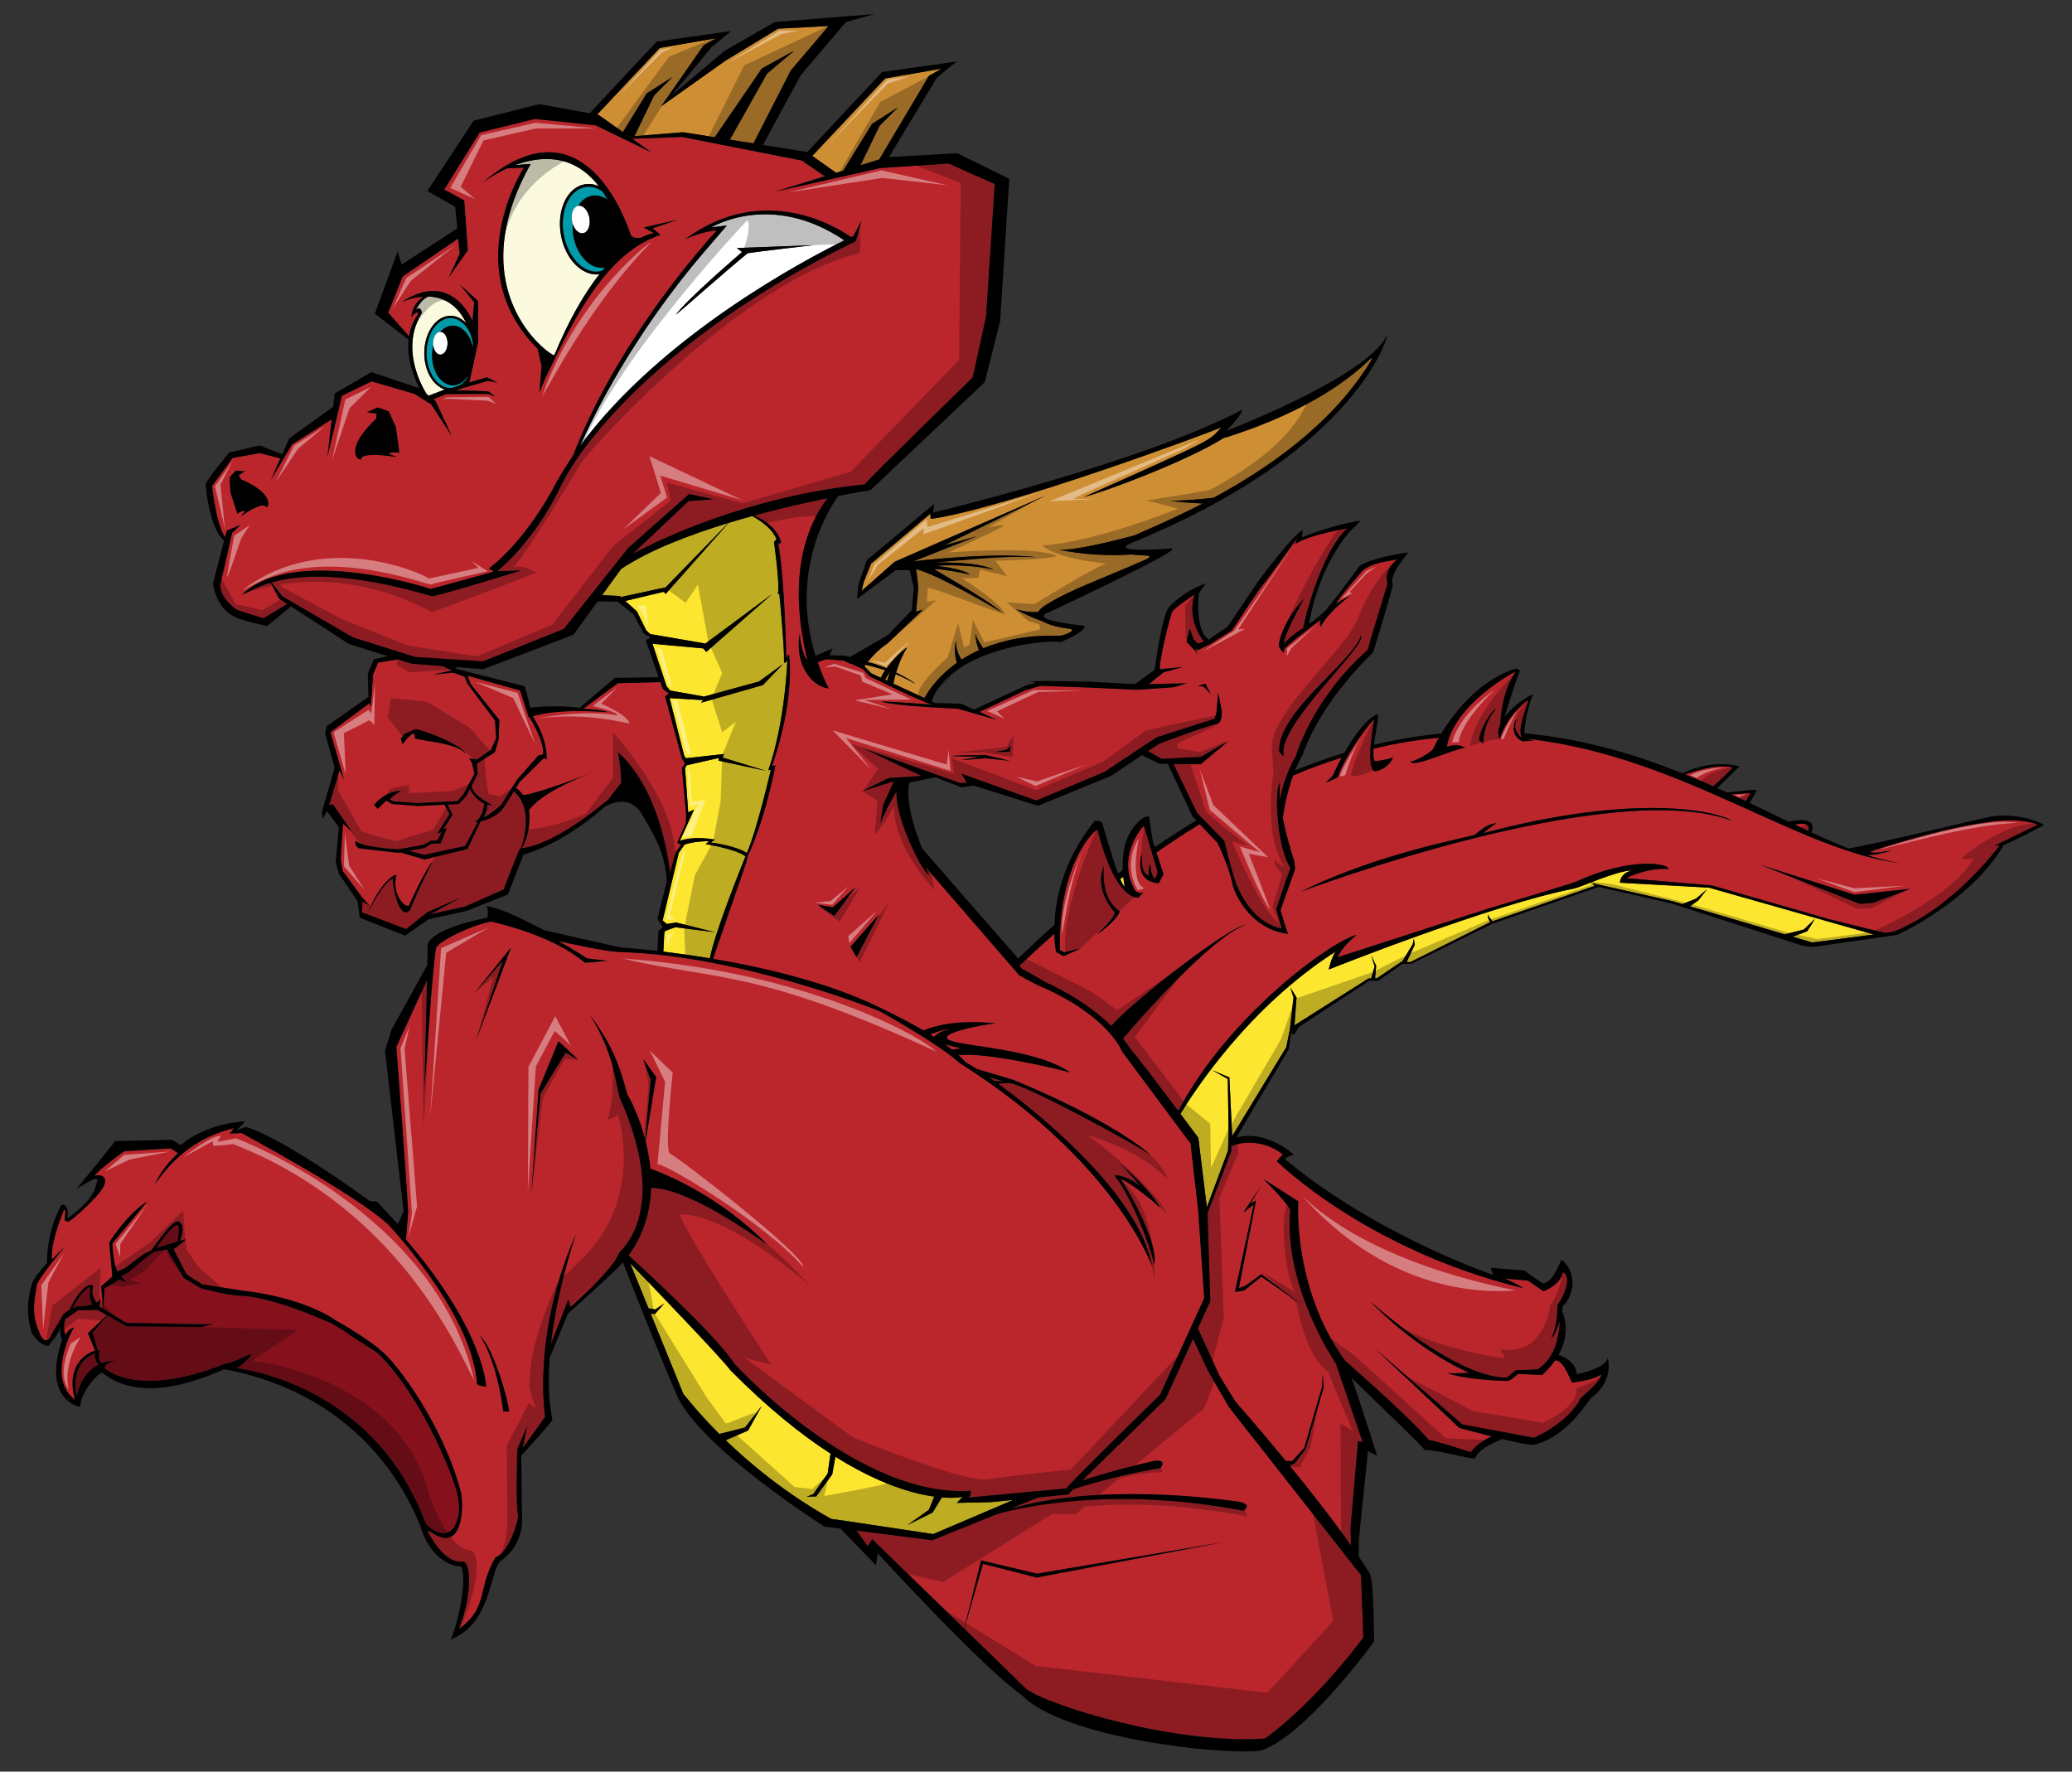
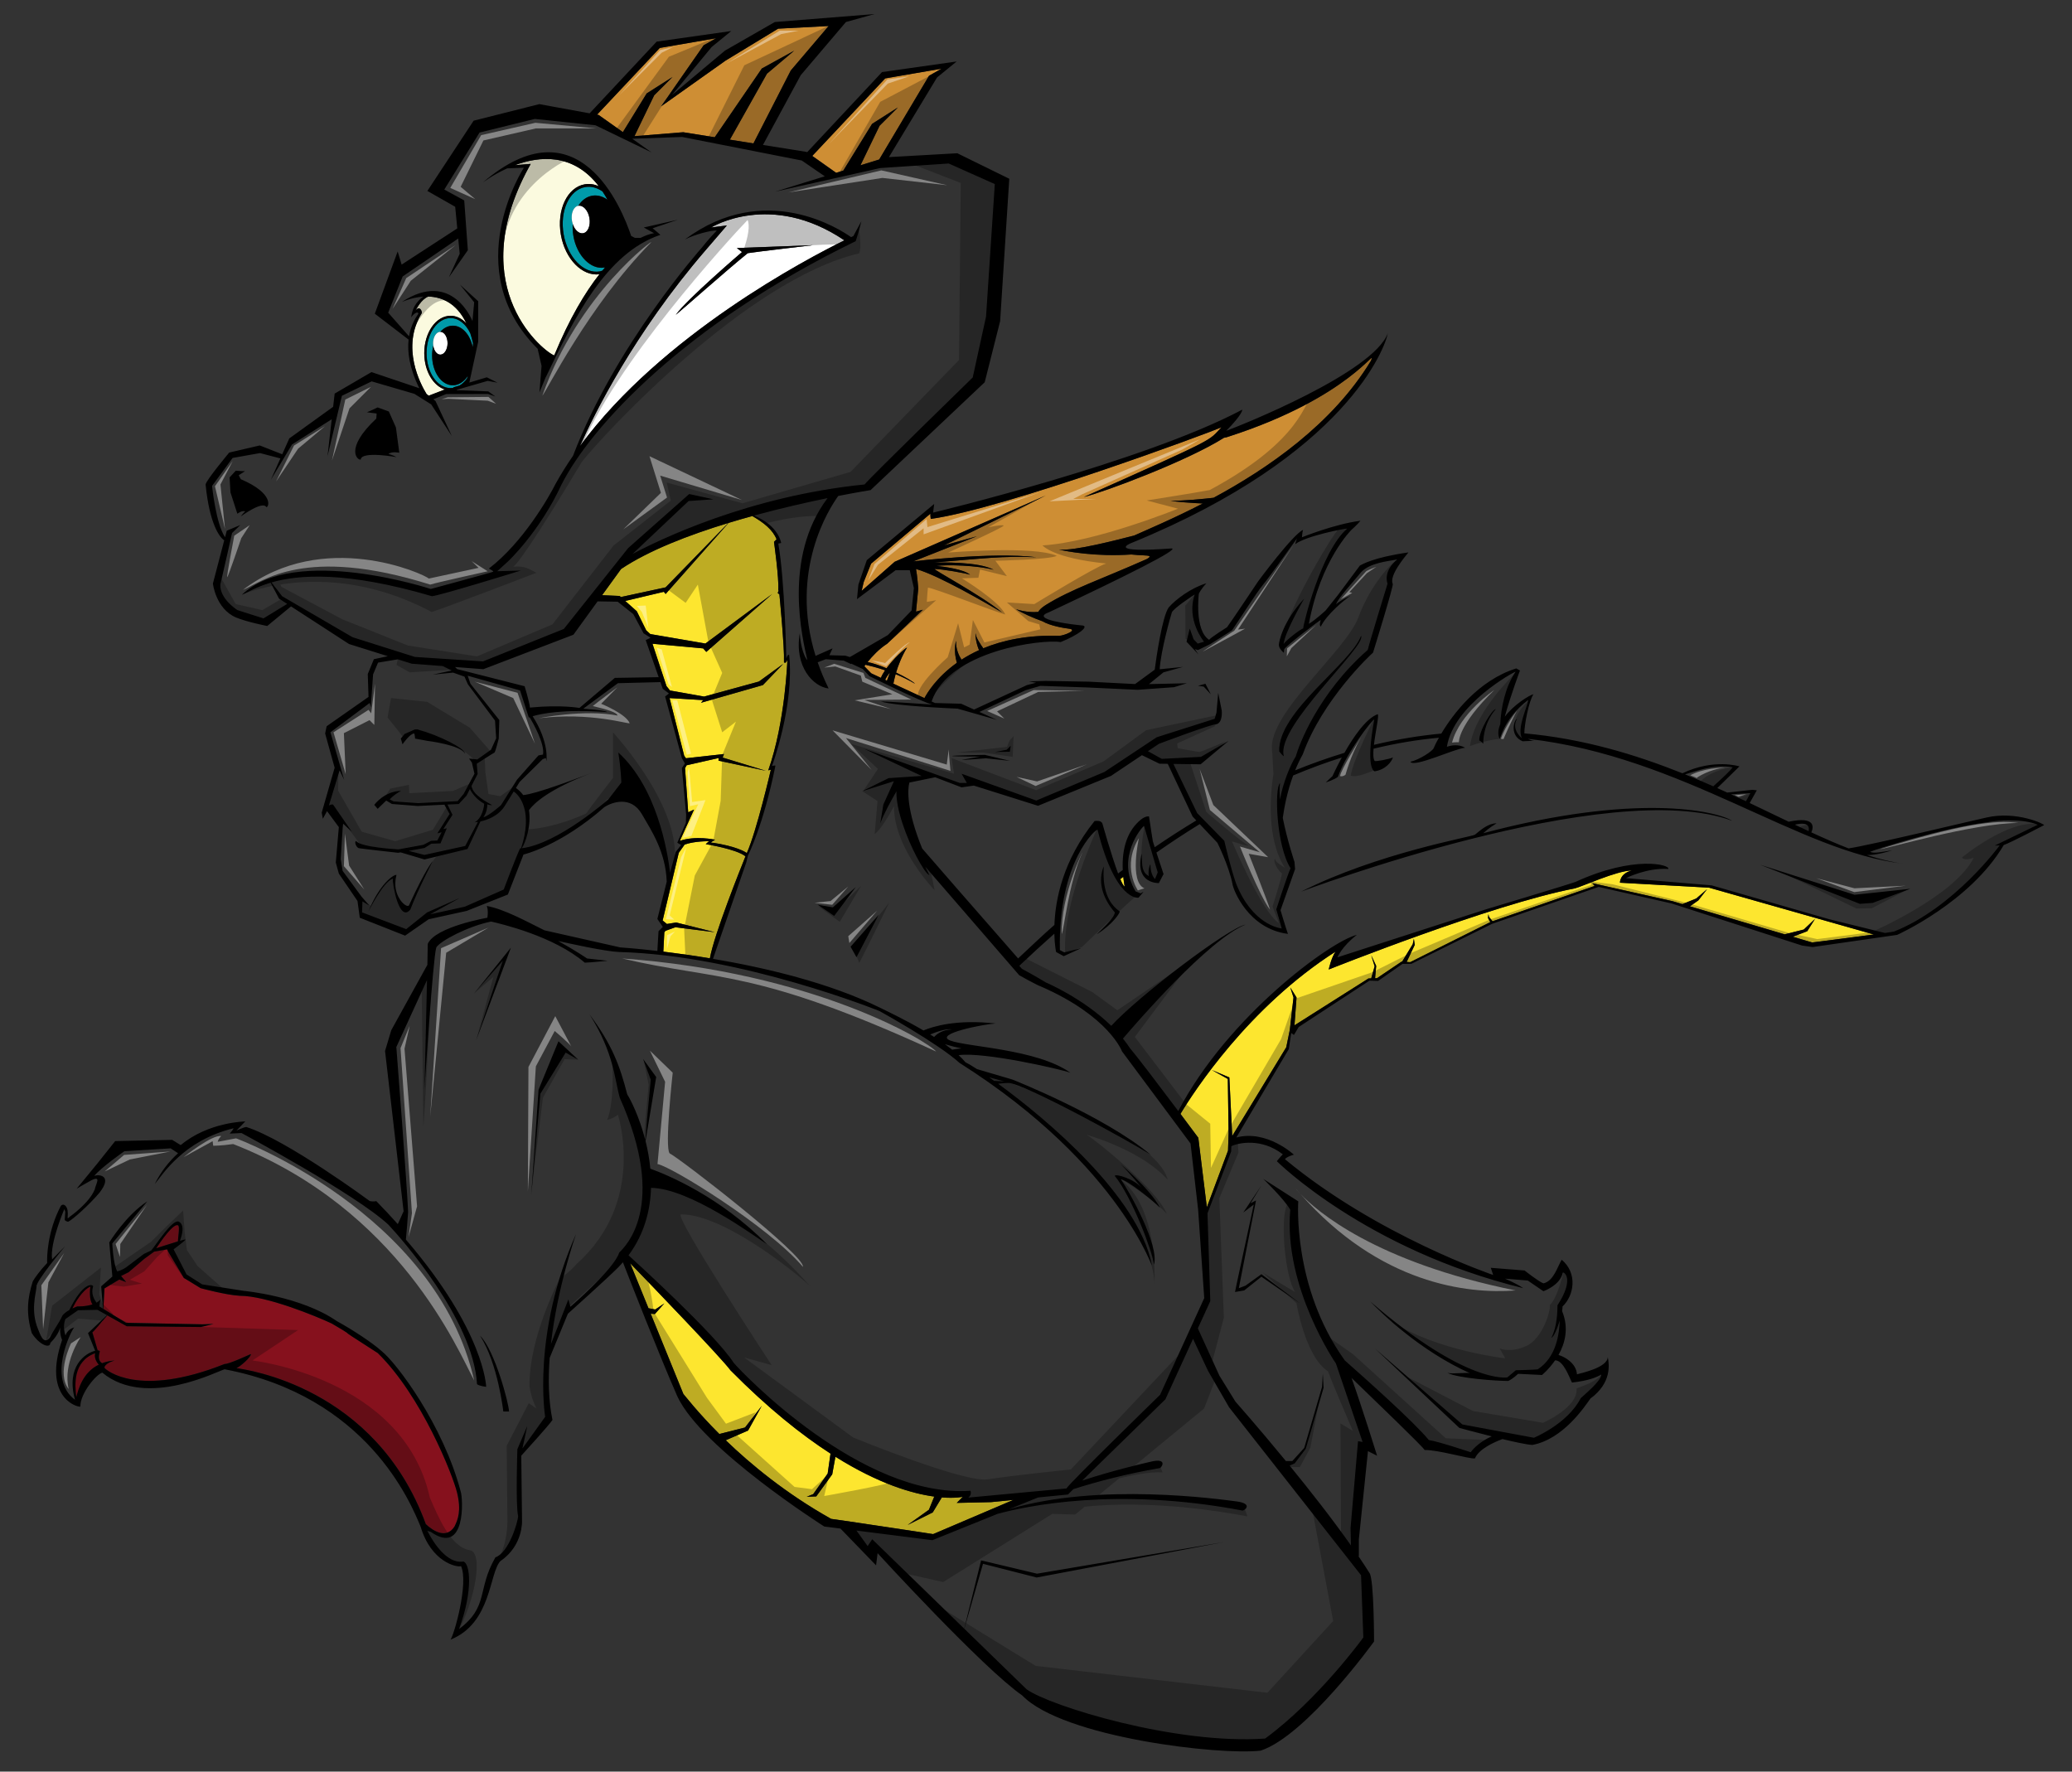
<svg xmlns="http://www.w3.org/2000/svg" version="1.1" id="Layer_2" x="0px" y="0px" width="200px" height="171px" viewBox="0 0 200 171" style="enable-background:new 0 0 200 171;" xml:space="preserve">
  <rect x="0" y="0" width="200" height="171" fill="#333333" stroke="none" />
  <path id="color6" style="fill:#FBFADF;" d="M57.859,26.473c-1.369,1.737-2.877,4.238-4.361,7.83  c-0.738-0.177-8.905-6.292-2.454-18.151c0.073-0.124,0.183-0.331,0.183-0.331l-1.533,0.125c2.369-0.884,5.634-1.204,8.104,2.029  c-0.438-0.193-0.9-0.264-1.361-0.184c-1.684,0.294-2.716,2.479-2.298,4.87C54.548,25.008,56.205,26.691,57.859,26.473z   M41.338,28.623c-0.695,0.284-1.119,1.176-1.242,1.36c0.473-0.568,0.662,0.167,0.615,0.237c-2.035,3.296-0.119,6.869,0.461,7.81  l0.209,0.165l1.51-0.583l0.135,0.005c-1.178-0.31-2.073-1.776-2.073-3.536c0-1.986,1.138-3.601,2.537-3.601  c0.574,0,1.103,0.275,1.528,0.734C44.064,29.214,42.604,28.66,41.338,28.623z" />
  <path id="color5" style="fill:#009BAA;" d="M45.395,32.17c0.098,0.301,0.188,0.625,0.266,0.977  c-0.008,0.083-0.018,0.209-0.031,0.361c-0.243-1.197-1.01-2.073-1.92-2.073c-0.457,0-0.876,0.223-1.213,0.593  c-0.383,0.005-0.692,0.495-0.692,1.1c0,0.083,0.007,0.163,0.017,0.24c-0.072,0.297-0.112,0.613-0.112,0.945  c0,1.588,0.896,2.876,2,2.876c0.574,0,1.089-0.349,1.455-0.905c-0.025,0.082-0.052,0.16-0.079,0.238  c-0.21,0.293-0.458,0.529-0.732,0.691l-0.596,0.179l-0.013,0.046c-0.083,0.014-0.168,0.021-0.255,0.021  c-1.277,0-2.316-1.515-2.316-3.378c0-1.864,1.039-3.379,2.316-3.379C44.28,30.701,44.978,31.285,45.395,32.17z M55.348,22.779  c-0.069-0.398-0.087-0.787-0.063-1.158c-0.029-0.091-0.054-0.188-0.07-0.287c-0.129-0.729,0.142-1.386,0.604-1.471  c0.327-0.517,0.786-0.873,1.336-0.969c0.51-0.089,1.023,0.059,1.481,0.381c-0.156-0.285-0.316-0.551-0.482-0.799  c-0.519-0.357-1.096-0.519-1.669-0.419c-1.539,0.269-2.472,2.313-2.079,4.558c0.392,2.244,1.962,3.853,3.5,3.583  c0.083-0.021,0.159-0.048,0.236-0.076c0.088-0.106,0.175-0.207,0.261-0.308c-0.014,0.002-0.026,0.006-0.04,0.009  C57.031,26.056,55.682,24.693,55.348,22.779z" />
  <path id="color4" style="fill:#CE8E34;" d="M83.54,64.165c0.38,0.086,1.073,0.257,1.893,0.534c-0.174,0.255-0.317,0.503-0.403,0.728  l-0.933-0.436l-0.665-0.681C83.465,64.267,83.502,64.218,83.54,64.165z M85.613,65.7c0.072-0.23,0.206-0.534,0.287-0.775  c-0.239,0.27-0.378,0.52-0.459,0.694L85.613,65.7z M75.108,2.768l-5.07,3.08l-6.221,4.414l4.103-5.89l1.206-0.68l-5.441,0.937  l-6.056,6.441l0.157,0.029l2.336,1.654l2.299-3.736l2.495-1.587l-1.77,1.769l-1.907,3.944l4.707-0.38l3.042,0.485l4.545-6.634  l3.128-1.724l-2.63,2.222l-3.582,6.369l2.274,0.363l3.602-7.034l3.657-4.298L75.108,2.768z M118.625,42.132  c-0.17,0.065-0.331,0.104-0.479,0.123c-3.569,2.259-11.612,5.26-13.532,5.72c13.188-5.884,11.953-5.358,13.287-6.728  c-1.221,0.539-20.933,7.848-28.046,8.839c-0.036,0.037-0.055-0.499-0.055-0.499l-5.718,4.82l-0.716,1.784l-0.194,0.838l3.188-2.806  l14.589-6.395l-9.813,4.815l3.161-0.882l-6.137,2.425c0,0,7.497-0.918,11.87-0.404c-3.383-0.122-4.961,0.11-9.886,0.514  c0.625,0,4.263-0.11,5.77,0.698c-1.575-0.417-4.484-0.514-5.513-0.367c0.771,0.073,2.646,0.331,3.234,0.846  c-0.441-0.147-2.72-0.553-3.418-0.553c-0.257,0,4.483,2.536,6.505,4.19c-1.471-0.844-5.991-3.527-8.305-4.19  c0.116,0.576,0.219,1.875,0.219,1.875l-0.219,2.242l0.661-0.184l-3.441,3.279c-0.795,0.506-1.468,1.242-1.894,1.773  c0.526,0.105,1.18,0.329,1.827,0.599c0.686-0.933,1.714-1.888,1.982-2.003c-0.533,0.887-0.862,1.76-1.059,2.416  c0.893,0.428,1.64,0.869,1.83,1.084c-0.609-0.367-1.255-0.673-1.875-0.925c-0.136,0.478-0.196,0.813-0.213,0.915l0.637,0.299  l2.359,1.094c0.211-0.407,1.113-1.969,3.128-3.404c-0.324-1.146-0.141-1.964-0.066-2.113c-0.054,0.772,0.278,1.438,0.516,1.808  c0.502-0.324,1.066-0.636,1.693-0.921c-0.225-0.461-0.4-1.414-0.334-1.632c0,0.387,0.517,1.139,0.745,1.454  c1.865-0.774,4.266-1.297,7.329-1.206c0.413,0,1.902-0.579,0.909-0.689c-0.49-0.059-1.799-0.28-2.519-0.708  c-0.867-0.306-2.024-0.821-2.552-1.166c0.943,0.302,1.731,0.294,2.134,0.259c0.109-0.202,0.338-0.426,0.732-0.671  c2.425-1.517,5.291-2.454,9.756-4.438c0.469-0.275,0.304-0.33-0.412-0.358c-0.2-0.008-0.636-0.024-1.09-0.077  c-3.465,0.236-6.239-0.3-6.986-0.474c1.472,0.155,5.607-0.936,7.267-1.358c1.34-0.608,3.764-1.616,6.614-3.09  c-1.071-0.042-2.659-0.172-3.104-0.266c1.226,0.021,3.18-0.178,4.15-0.287c5.199-2.807,11.474-7.092,15.188-13.227  C132.957,33.349,130.311,38.348,118.625,42.132z M83.056,15.955l1.809-0.56l4.811-8.083l1.205-0.681l-5.44,0.937l-7.036,7.482  l2.304,1.631l0.691-0.214l2.776-4.511l2.494-1.588l-1.769,1.769L83.056,15.955z" />
  <path id="color3" style="fill:#FDE62F;" d="M61.466,59l-1.114-0.994l3.727-0.884l0.17,0.213l6.079-6.864  c0.767-0.233,1.533-0.454,2.289-0.661c1.122,0.646,1.981,1.335,2.341,2.245c-0.083,0.083-0.248,0.248-0.248,0.248  s0.497,3.528,0.413,4.63c0.083,0.027-0.055,0.304-0.055,0.304l0.165,0.137c0,0,0.496,5.043,0.441,6.559  c0.22,0.166,0.331-0.275,0.331-0.275s-0.192,6.008-1.846,10.694c0.248-0.055,0.248-0.055,0.248-0.055s-1.358,5.881-2.32,8.046  c-0.109-0.083-0.953-0.663-3.479-1.029c0.092-0.036,0.407-0.265,0.407-0.265s-1.889-0.41-3.394,0.113l1.373-3.021l-0.566,0.262  l-0.304-4.257l0.153-0.28l3.088-0.7l-0.014,0.253l4.583,0.983l-4.182-1.279l0.128-0.342l-3.669,0.408l-0.169-0.241l-1.405-5.54  l0.028-0.025l3.211,0.194l-0.212,0.256l5.972-1.707l1.963-2.048l-2.346,1.707l-5.291,1.45l-3.291-0.587l-0.338-0.425l-1.354-4.087  l4.897,0.449l0.298,0.341l6.358-5.589l-6.443,4.779l-5.319-0.915l-0.394-0.36L61.466,59z M70.301,50.479  c-3.837,1.168-7.68,2.652-10.351,4.442l-1.834,2.529l1.697,0.074l0.117,0.104l4.32-0.934L70.301,50.479z M108.137,84.854  c0.174,0.411,0.32,0.684,0.419,0.714c-0.058-0.32-0.099-0.63-0.13-0.934C108.33,84.707,108.233,84.78,108.137,84.854z   M64.247,89.842l-0.121,0.137l-0.097,1.876c1.293,0.157,2.823,0.366,4.493,0.646c0.417-2.332,2.955-8.644,3.435-9.846  c-0.878-0.707-3.835-1.174-3.835-1.174s0.23-0.23,0.34-0.285c-1.289,0-2.048,0.208-2.377,0.325l-0.566,0.796l-1.558,6.532  l0.413,0.337l0.892-0.144l3.73,0.937l-3.803-0.478L64.247,89.842z M164.963,85.679l-8.598-0.478c0,0-0.037-0.881,1.138-1.176  c-1.432,0-4.851,1.581-5.511,1.728c-8.012,1.544-23.74,7.827-23.74,7.827s0.257-1.176,0.662-1.728  c-8.418,5.38-13.674,13.511-14.971,15.665c0.985,1.315,1.723,2.306,1.723,2.306l0.824,6.706l2.043-5.466l0.054-1.6l0.003,0.004  l-0.076-5.323l-1.544-0.863l1.691,0.717l0.276,5.657l5.217-8.57l0.317-1.555l0.013-0.07l0.008,0.001l0.361-3.181l-0.313-0.974  l0.607,0.974l-0.199,2.688l7.144-4.524l0.247-0.008h0.015l0.33-1.163l-0.33-1.074l0.482,1.032l-0.108,1.192l0.19-0.007l2.37-1.599  l0.052,0.003l1.023-1.685l0.11-0.523l0.083,0.593l-0.778,1.646l0.336,0.022l7.736-3.868l-0.221-0.387l0.036-0.386l0.056,0.258  l0.344,0.435l9.854-3.412l-0.226-0.267l7.741,1.737l0.96,0.284l1.336-0.54l1.048-0.902l-0.846,1.085l-0.814,0.57l9.147,2.705  l1.846-0.465l1.085-1.028l-0.753,1.194l-1.396,0.53l1.873,0.554c0,0,3.549-0.446,5.953-0.771L164.963,85.679z M92.35,145.064  l0.587-0.589c0,0-0.699,0.165-2.028,0.061l-0.876,1.447l-2.425,1.212l2.058-1.47l0.514-1.271c-2.091-0.282-5.325-1.203-9.54-3.844  l-0.309,1.697l-1.543,2.132l-0.918,0.035l0.625-0.257l1.396-1.984l0.275-1.926c-2.812-1.816-6.042-4.391-9.646-8.031  c-0.9-1.223-7.708-8.296-9.693-10.342l1.768,4.342l0.651,0.121l0.879-0.59l-0.912,1.028l-0.406-0.036l3.156,7.753  c0.139,0.14,1.315,1.71,3.472,3.862l2.482-0.628l1.617-2.095l-1.323,2.389l-2.159,0.938c2.389,2.304,5.796,5.135,10.171,7.588  c0.31,0.041,0.839,0.115,1.493,0.212l0.325,0.046l0.001,0.002c2.977,0.436,8.029,1.211,8.029,1.211l7.745-3.302l-2.16,0.215  L92.35,145.064z" />
-   <path id="color2" style="fill:#BB262C;" d="M10.328,126.946l-1.833,1.734l0.69,1.703c-0.918,0.21-2.853,1.489-1.943,4.729  c-2.732-2-0.366-6.697-0.074-6.99c-0.332,0.11-0.662,0.294-0.845,0.772c-0.331-0.92,0-1.581,0-1.581l1.213-0.845l1.874-0.038  L10.328,126.946z M41.526,88.251l2.867-1.58l-3.161,1.396l-2.021,1.618l-4.263-1.618l0.036-1.064l0.662,0.403l-0.734-0.846  l-1.838-2.498l-0.184-1.139l0.184-2.978l0.047-0.437l0.835,0.768l-1.801-2.609c-0.149-0.067-0.408,0.082-0.408,0.082l1.033-3.389  l0.44,0.918l-1.323-4.594l3.786-2.829l0.109,0.405l0.221-3.161l0.478-1.139l1.911-0.318l1.342,0.422l2.998,0.229l0.854,0.426  l-1.821,0.399l1.957-0.193l1.102,0.386l0.331,0.744l2.619,3.501l0.11,1.709l-0.497,1.102l-1.323,0.938l-0.798-0.082l0.275,0.386  l0.247,1.075l-1.047,1.957l-0.579,0.688l-3.803,0.193l-2.37-0.165l-0.386-0.193c0,0,0.413-0.469,1.103-0.826  c-1.626,0.026-2.591,1.35-2.591,1.35l0.331,0.386l0.827-0.8l0.551,0.331l2.48,0.193l2.63-0.129l-0.039,0.019l0.049,0.087  l0.447,0.795l-1.186,1.873l0.414-0.11l-0.414,0.799l-0.606,0.028l-0.744,0.386l-2.397,0.44c0,0-3.665-0.193-4.079-0.799  c-0.221,0-0.028,0.634,0.275,0.689c0.303,0.055,3.776,0.44,3.776,0.44l0.229-0.042l2.306,0.685l4.153-1.01l1.245-2.659  c0.656-0.14,1.734-0.518,2.346-1.494c0.345-0.551,0.639-1.023,0.87-1.396c0.569,0.372,1.877,1.934,0.707,5.481  c-0.033,0.004-0.066,0.009-0.098,0.011c-0.33,0.663-1.579,3.97-1.579,3.97l-3.748,1.653L41.526,88.251z M38.688,71.291l0.165,0.552  c0,0,0.717-1.047,1.13-1.047c0.056,0.109,0.083,0.495,0.083,0.495l1.185,0.22c0,0,3.224,0.386,3.638,1.241  c0.004-0.521-2.563-1.792-4.493-2.315c-0.027-0.055-0.358-0.027-0.358-0.027l-0.992,0.441L38.688,71.291z M41.771,83.116  c0,0-0.679,0.744-2.281,4.246c-0.157,0.433-1.769-0.865-1.219-2.909c-0.236-0.079-1.612,0.825-2.714,3.539  c0,0,1.416-2.871,2.36-3.185c-0.039,0.589,0.629,4.285,1.69,2.987C40.339,85.879,41.771,83.116,41.771,83.116z M49.904,75.261  l2.068-2.343c0,0,0.358-0.082,0.441-0.082c0.189-1.044-0.966-3.063-1.293-3.609c-0.038,0.013-0.063,0.022-0.076,0.026  c-0.036-0.11-0.846-2.61-0.846-2.61l-5.052-1.418L45.412,66l2.784,3.501l-0.056,1.791c0,0-0.33,1.324-0.414,1.351  c-0.082,0.027-1.708,1.075-1.708,1.075l0.083,0.992l-0.591,1.15c0.147,0.899,1.496,1.564,1.997,1.854c-0.193,0-0.275,0-0.468-0.083  c0,0.221-0.028,0.744-0.386,1.268c0.605-0.192,1.708-1.185,1.708-1.185L49.904,75.261z M21.722,51.855  c-0.888-1.313-1.253-4.955-1.253-4.955l1.985-2.701l2.646-0.468l1.964,0.515l-0.92,2.063l2.045-3.413l3.829-2.428l-0.407,3.57  l1.39-5.838l2.873-1.39L40,38.015l1.623,1.019l1.991,3.058l-1.575-3.382l-0.214-0.168l1.246-0.507l4.026-0.009l0.718,0.245  l-0.683-0.491l-3.065-0.122l0.033-0.037l2.979-0.858l0.945,0.175l-1.035-0.518l-1.687,0.506l0.854-3.938l0.003-3.913l-1.767-1.607  l1.378,1.709l-0.166,1.819c0,0-1.929-5.016-6.779-1.875c-0.179,0.116,0.78-0.41,2.052-0.492c-0.299,0.191-1.07,0.797-1.185,2.015  c0.143-0.284,0.664-0.687,0.688-0.355c-0.149,0.229-0.69,0.943-0.897,2.172l-2.014-2.282l1.399-3.496l5.362-3.66l0.142,1.476  l-1.049,2.272l1.835-2.621l-0.349-4.806l-1.923-1.049l3.407-5.504l5.33-1.311l5.854,0.612l5.417,2.621l-1.866-1.322l4.825-0.17  l11.538,2.272l2.221,1.524l-4.793,1.483l10.143-2.278l6.615-0.44l4.446,1.984l-0.845,12.789l-1.286,5.879  c0,0-9.996,9.738-10.437,10.327c-11.207,1.129-19.878,5.365-22.401,6.713l5.41-5.113l2.402-0.167l-2.341-0.509l-5.896,5.222  l-6.205,7.8l-7.801,3.133l-6.572-0.43l-6.02-1.904l-6.802-3.959l-1.022-1.331c2.577-0.743,7.141-1.12,15.486,1.332  c0.883-0.092,8.576-2.476,8.576-2.476l-2.275,0.063l1.022-0.928c0,0,3.038-2.816,5.188-7.446  c2.811-5.568,11.851-15.435,28.387-23.482c0.275-0.772,0.551-1.93,0.551-1.93l-0.771,1.434c0,0-0.078,0.036-0.225,0.104  c-0.988-0.705-8.295-5.533-16.036,0.226c0.931-0.478,2.546-0.903,3.076-0.859c-0.777,0.791-1.477,1.687-1.477,1.687  s-8.318,9.351-12.399,20.051c-0.598,0.866-1.152,1.752-1.658,2.659c-0.662,1.323-3.158,5.694-6.465,8.229  c0.221,0.135,0.43,0.213,0.422,0.3c-0.003,0.042-6.029,1.669-6.029,1.669s-13.157-4.333-18.237,0.562  c0.499-0.185,1.308-0.733,2.775-1.169l0.818,1.541l0.783,0.508l-2.29,1.397l-2.508-0.798c0,0-1.736-1.075-1.653-2.481  c0.083-0.304,1.13-4.961,1.13-4.961l0.799-0.771l-1.31,0.545L21.722,51.855z M48.958,16.25l1.608-0.062  c0,0-6.383,9.791,1.329,17.479l0.378,1.647l-0.205,2.563l0.663-1.611c-0.024,0.062-0.047,0.123-0.07,0.188  c2.793-5.825,5.846-12.024,11.083-13.787c-0.11-0.111-0.752-0.635-0.752-0.635l2.432-0.821l-3.282,0.745l0.993,0.551  c0,0-0.485,0.042-1.296,0.449h-0.561l-0.355-0.186c-0.904-2.712-5.097-13.061-14.325-5.151C46.523,17.685,47.49,16.912,48.958,16.25  z M36.356,39.913l-0.032,0.489c-3.167,2.971-1.763,4.081-1.502,3.951c0.066-0.85,3.461-0.228,3.461-0.228s-0.49-0.262-0.784-0.294  c0.294-0.295,1.046-0.131,1.046-0.131l-0.327-2.448l-0.686-1.535l-1.077-0.391c0,0-0.946,0.457-1.044,0.457  C35.312,39.783,36.356,39.913,36.356,39.913z M22.16,46.083l0.085,1.443l0.665,2.064c0,0,0.458-0.366,0.767-0.222  c-0.191,0.118-0.433,0.48-0.433,0.48s2.113-1.558,2.465-0.897c0.229,0.023,0.792-1.305-2.469-2.697l-0.201-0.382  c0,0,0.672-0.431,0.604-0.4c-0.068,0.031-0.886-0.041-0.886-0.041L22.16,46.083z M46.735,77.576  c-0.777-0.414-1.255-1.126-1.376-1.421l-0.333,0.649l-0.744,0.799l-1.091,0.053l0.485,0.994l-0.883,1.378l0.332-0.083l-0.607,1.46  l-0.881,0.028l-0.662,0.413l-1.521,0.28l1.502,0.391l3.95-0.864l1.225-2.321c-0.159,0.025-0.271,0.033-0.306,0.033  C46.597,78.926,46.735,77.741,46.735,77.576z M151.734,133.452c1.58-0.185,2.314-0.478,2.829-0.771c0,0.624-1.69,1.983-1.983,2.278  c-1.287,2.498-4.52,3.821-4.52,3.821l-6.909-1.287l-8.415-7.312l8.122,7.644c0,0,1.492,0.411,3.131,0.822  c-1.408,0.604-2.029,1.529-2.029,1.529s-3.197-1.066-4.042-1.176c-1.45-1.769-6.232-6.028-8.132-7.702  c-0.01-0.017-0.018-0.037-0.027-0.052c-5.033-7.056-4.445-15.287-4.445-15.287l-3.381-2.169c0,0,2.021,1.949,2.609,2.977  c-0.663,7.498,4.408,14.847,4.408,14.847l2.573,7.57l-0.441-0.073l-0.723,8.398l0.042,1.662c-1.819-2.579-3.983-5.334-5.919-7.703  l0.488-0.216l1.07-1.414l1.719-5.885l-0.076-1.376l-0.076,1.3l-1.719,5.885l-1.146,1.262h-0.623c-2.701-3.29-4.87-5.734-4.87-5.734  l-1.544-2.499l-2.084-4.572l1.202-2.63l-0.271-8.471l2.283-5.972l0.02-0.511c0.632-0.309,2.877-0.839,4.97,0.786  c-0.248,0.248-0.579,0.662-0.579,0.662s8.572,8.544,23.785,12.255c-0.551-0.404-1.764-0.918-1.764-0.918l2.205,0.184l1.506,1.028  c0,0,1.618-0.551,1.875-1.801c0.22-0.036,1.066,0.735-0.515,3.16c0,0.551-0.036,2.096-0.588,3.124  c0.203-0.022,0.561-0.826,0.805-1.646c-0.043,1.227-0.311,3.535-2.127,4.705c-0.301,0.044-2.111,0.087-2.111,0.087l-0.82,0.689  c0,0-3.922,0.732-13.231-7.327c1.077,1.12,4.827,4.784,9.655,6.938c-0.259-0.129-1.596,0.088-2.199-0.042  c1.035,0.517,4.698,0.775,5.863,0.775c0.473-0.215,0.947-0.689,0.947-0.689l2.311,0.114c0,0,0.654-0.529,1.263-1.416  C150.928,131.295,151.5,133.017,151.734,133.452z M121.758,122.99l-1.535,1.105l-0.646,0.245l1.659-8.47l-0.523,0.276l1.045-1.719  l-1.75,2.608l1.013-0.767l-1.596,7.396l-0.215,1.044l0.89-0.152l1.658-1.32l3.742,2.577L121.758,122.99z M167.25,74.067  c-1.797-0.347-3.711,0.429-4.598,0.676c0.928,0.375,1.837,0.761,2.725,1.154C166.36,75.013,167.053,74.349,167.25,74.067z   M168.529,77.34l0.427-0.782l-1.872,0.109C167.572,76.891,168.053,77.115,168.529,77.34z M192.543,81.618l0.477-0.018  c0,0-4.373,6.008-10.216,8.323c-0.11,0.02-0.258,0.043-0.436,0.067c-0.129,0.02-0.273,0.04-0.432,0.063l-5.361-1.324l-11.355-3.271  l-8.269-0.698c0,0,2.022-1.028,4.08-0.882c0.221-0.404-3.27-1.36-8.966,1.25c-0.7,0.257-8.637,2.646-8.637,2.646l-14.332,4.631  c0,0,0.404-1.029,1.874-2.168c-2.469,0.584-12.415,7.791-17.238,17.003c-1.684-2.242-3.958-5.246-4.627-6.016  c-0.22-0.338-0.46-0.661-0.712-0.976c1.314-1.545,8.251-9.57,11.84-11.006c-1.689,0.325-10.328,6.897-12.969,9.774  c-2.77-2.696-6.317-4.188-6.317-4.188s-0.993-0.606-2.315-1.322c-0.084-0.094-0.166-0.188-0.248-0.281  c1.143-1.081,2.271-2.115,3.385-3.103c0.024,1.106,0.17,1.767,0.17,1.767l0.735,0.404l1.69-0.772l-1.628,0.404  c0,0-0.262-0.121-0.431-0.221c-0.184-8.599,3.565-11.796,3.638-11.611c1.741,6.963,3.945,6.557,3.953,6.554  c0.015-0.005,0.486-0.571,0.486-0.571l-0.291,0.155l-0.484-0.199c-1.951-3.299,0.677-6.271,0.82-6.306l1.322,4.483  c0,0-0.22,0.551-0.257,0.625c-0.017-0.006-0.03-0.012-0.046-0.018c-0.168-0.203-0.4-0.621-0.4-1.384  c-0.099,0.088-0.23,0.579-0.163,1.131c-0.642-0.378-0.655-0.892-0.677-2.192c-0.734,2.977,1.652,2.866,1.652,2.866l0.453-0.87  l-0.688-2.075c1.419-0.993,2.81-1.905,4.178-2.748l1.708,1.807c0,0,1.103,2.204,1.461,3.996c0.055,0.497,1.489,4.299,5.348,4.796  c-0.193-0.522-0.717-2.287-0.717-2.287l1.405-3.969l-0.056-0.689c0,0-0.705-2.097-1.131-4.252c0.142-1.035,0.43-2.542,1.001-4.095  c1.601-0.677,3.166-1.251,4.696-1.732c-0.547,1.003-0.896,1.788-0.896,1.788l-0.646,0.612c0,0,0.834-0.254,1.173-0.544  c0.782-2.295,3.367-5.595,3.504-5.526c-0.715,3.81-0.289,4.898,0.034,4.999c1.071-0.152,1.648-0.935,1.768-1.343  c-0.271,0.154-1.666,0.425-1.768,0.341c-0.136-0.194-0.148-0.639-0.104-1.179c2.173-0.529,4.273-0.872,6.309-1.059  c-0.306,0.542-0.473,0.911-0.492,0.979c-0.084,0.289-1.347,1.126-2.262,1.343c0.336,0.603,4.332-1.301,5.287-1.355  c-0.643-0.369-1.322-0.239-1.764-0.092c0.643-4.079,6.562-7.293,6.629-7.242c-0.995,1.463-1.409,3.452-1.476,5.065  c-0.2,0.46-0.261,0.933-0.081,1.386c0.087,0.222,0.293-1.837,2.774-3.73c-0.093,0.772-1.121,2.72-0.589,3.712  c-0.037-0.037-1.103-0.863-0.479-1.892c-0.329,0.129-0.733,1.653,0.533,2.167c0.57-0.037,1.104-0.037,1.104-0.037  s-0.322-0.041-0.59-0.198c15.023,1.717,26.135,10.926,36.254,12.05c-1.136-0.144-2.316-0.436-3.546-0.838  c0.511,0.017,1.283-0.081,2.443-0.448c-1.028,0.147-1.69,0.331-2.132,0.147c0.368-0.184,6.945-2.315,11.393-2.866  c0.852-0.171,3.334-0.377,4.796,0.25L192.543,81.618z M108.073,87.967c-1.736-1.186-1.571-3.57-1.53-4.354  c-0.592,1.42-0.165,3.03,1.062,4.45c0.014,0.496-1.31,1.695-1.751,2.122C107.383,89.248,108.155,88.077,108.073,87.967z   M142.787,71.476c0.128,0.019,0.385,0.313,0.385,0.313s-0.092-1.855,1.213-3.345C144.036,68.443,142.749,70.539,142.787,71.476z   M167.205,79.229c-1.599-0.992-9.408-2.7-24.033,1.194c0.258-0.22,0.515-0.478,1.287-0.955c-0.809,0-1.508,0.625-2.095,1.102  c-0.369,0.221-9.371,1.765-16.775,5.494C125.589,86.064,155.354,74.819,167.205,79.229z M184.388,85.793l-5.376,0.575l-9.12-2.9  l9.634,3.776l1.237-0.091L184.388,85.793z M66.23,78.619l-0.413-4.479l0.293-0.442l-0.293-0.515L64.2,67.231l0.368-0.294  l-0.595-0.447l-0.226-0.648l-4.104,0.104l-3.344,2.462c0,0,2.168,0.147,2.315,0.331c-4.246-0.319-6.403,0.159-7.203,0.396  c1.626,2.524,1.332,4.335,1.332,4.335l-0.055-0.303l-0.304,0.11l-2.232,2.205c0,0-0.126,0.211-0.356,0.582  c0.288,0.195,0.521,0.426,0.703,0.683c1.23-0.105,4.971-1.526,6.626-2.147c-4.208,1.604-5.601,2.956-6.067,3.6  c0.229,1.513-0.336,3.177-0.699,3.677c3.482-0.413,8.364-4.721,8.364-4.721l1.249-1.617c0,0-0.037-1.324-0.293-2.904  c3.722,3.394,4.747,9.485,4.997,11.599l0.551-2.007l0.515-0.662l-0.368-0.221l0.827-1.913L66.23,78.619z M173.251,79.6  c0.448,0.213,0.891,0.422,1.327,0.624C174.754,79.338,173.815,79.467,173.251,79.6z M70.814,131.541  c-1.747-2.726-9.404-9.7-10.151-10.378c1.526-2.055,2.106-4.337,2.172-6.511c3.741,0.047,9.918,4.631,11.201,5.447  c-4.553-4.603-9.59-6.689-11.262-7.294c-0.088-0.945-0.255-1.848-0.464-2.677l1.029-6.172l-1.267-1.747l0.743,2.009l-0.54,5.776  c-0.572-2.215-1.415-3.876-1.732-4.361c-0.716-2.811-1.501-4.856-3.637-7.718c2.371,3.714,2.425,6.339,2.921,8.048  c4.685,10.474,0.496,14.388-0.056,14.938c-0.496,1.599-4.713,5.234-4.713,5.234l-0.193-0.715l-1.689,4.323  c0.623-5.535,2.424-10.626,2.424-10.626c-4.299,9.702-2.978,17.64-2.978,17.64l-2.197,3.056l0.471-2.173l-0.957,2.241  c0,0-0.183,5.439,0.075,6.468c-0.038,0.588-0.894,3.513-2.195,3.97c-1.807,3.145-0.603,4.723-3.516,6.931  c1.378-3.692,1.081-6.362,0.418-6.527c-1.947,0.313-3.472-2.977-3.472-2.977s0.147,0.075,0.333,0.115  c3.407,2.377,3.124-3.266,2.879-3.919c-1.684-6.381-6.151-12.37-7.656-13.557c-0.895-0.807-2.824-2.065-4.298-2.872  c-3.488-2.413-8.988-2.919-8.988-2.919l-4.006-0.624l-1.507-0.956l-1.25-2.426c0,0,1.25-0.919,1.139-0.955  c-0.028-0.009-0.235,0.045-0.528,0.131c0.158-0.408,0.555-1.621-0.177-1.871c-0.668-0.037-1.976,2.045-2.59,2.805l-0.71,0.332  l-1.654,1.249c0,0-0.368,0.295-0.918,0.441c-0.405-0.735-0.478-2.702-0.478-2.702l3.38-4.06c-2.058,1.322-3.674,3.969-3.674,3.969  l0.3,3.285l-1.082,0.948l0.18,2.157l-0.354-0.218c0,0,0.037-0.404,0.111-0.661c-0.109,0.12-0.243,0.218-0.391,0.298  c-0.221-0.327-0.557-0.866-0.321-1.57c-0.026-0.223-0.942-0.481-2.304,2.286c-0.256,0.145-0.513,0.325-0.659,0.53  c-0.368,0.809-0.919,1.47-1.212,2.131c-0.662,0.809-0.993-0.515-1.139-0.809c-0.735-1.765-0.221-3.38-0.147-4.115  c-0.148-0.442,2.755-3.896,2.755-3.896s-0.587,0.581-1.256,1.271c-0.235-1.592,1.182-4.856,1.182-4.856l0.093,0.252l-0.055,0.8  c0,0,0.111,0.137,0.332,0.165c0.411-0.188,2.012-1.6,3.03-2.811c1.351-1.736-0.192-1.792-0.523-1.6  c0.661-0.826,2.921-2.396,2.921-2.396l4.465-0.276l0.715,0.47c-0.851,0.772-1.64,1.745-2.25,2.977  c0.75-0.892,2.741-4.198,7.607-5.385c0,0.093-0.372,0.513-0.372,0.513l1.144-0.053c0,0,11.006,5.898,14.166,8.838  c1.139,1.213,8.195,9.113,8.562,15.397c0.184,0.184,0.883,0.258,0.883,0.258s-0.121-5.333-7.75-14.214  c0.053-0.553,0.143-1.569,0.216-2.653c-0.108-2.658-1.093-15.359-1.137-15.929l2.962-6.472c-0.093,4.171-0.245,10.53-0.245,10.53  s0.809-12.605,1.14-13.67c0.367-0.625,3.086-2.058,5.291-2.499c0.956,0.22,6.027,1.396,9.041,3.968c0.405,0,2.206-0.183,2.206-0.183  l-1.985-0.222c0,0-1.133-0.779-2.79-1.688c1.09,0.247,4.545,1.011,5.87,1.063c11.844,0.316,25.144,5.7,25.144,5.7  s5.636,3.103,7.726,5.003c15.896,10.069,18.774,20.505,18.557,19.443c-1.338-6.551-9.969-13.895-14.827-17.428  c0.233-0.032,0.624-0.077,1.001-0.077c1.505,0.036,12.016,5.806,13.743,6.944c-4.593-3.821-13.375-7.275-13.375-7.275l-3.407-1.004  c-0.533-0.347-0.923-0.575-1.121-0.667c-0.189-0.227-0.411-0.453-0.657-0.68c2.44-0.336,9.776,1.334,10.789,1.693  c-3.254-2.303-9.942-2.471-11.589-3.104c-1.647-0.634,3.229-1.584,4.37-1.646c-3.764-0.43-6.058,0.288-6.964,0.67  c-1.804-1.055-3.573-1.886-4.184-2.19c-4.902-2.42-11.115-3.872-16.131-4.723l3.219-9.327l0.155-0.646c0,0,1.467-2.824,2.653-8.667  c-0.027-0.056-0.331,0.027-0.331,0.027s2.178-5.87,1.653-10.721c-0.165-0.083-0.275,0.358-0.275,0.358s-0.137-7.551-0.771-11.107  c0.276-0.056,0.276-0.056,0.276-0.056s-0.211-1.652-2.621-2.647c2.627-0.717,5.126-1.28,7.099-1.684  c-4.364,5.794-2.393,13.655-1.95,15.636c-0.227-0.183-0.664-1.223-0.729-2.602c-0.559,3.244,1.323,5.185,2.783,5.34  c-0.423-0.861-0.771-1.704-1.056-2.526l0.782-0.299l1.727,0.137l0.689,0.325l0.053-0.029l1.077,0.504c0,0,0.004-0.006,0.006-0.009  l0.657,0.704c0,0,5.221,2.595,6.096,2.747c-0.21,0-4.226-0.302-4.979-0.302c1.297,0.453,7.394,0.694,7.394,0.694l3.803,1.086  l-1.69-0.766l4.442-2.093l1.439-0.425l4.477,0.152l4.909,0.229l3.516-0.252l1.239-0.381l-3.659,0.082l1.4-1.135l1.875-0.523  l-2.24,0.227c0.086-1.69,1.056-5.153,1.175-5.491c0.128-0.368,2.093-1.672,2.204-1.727c-0.846,2.462,0.9,4.557,0.9,4.557  l-0.605,0.184l-0.404-0.423l-0.368-1.029l-0.313,1.268l1.157,1.231l-0.349-0.515l0.294,0.092l1.176-0.57  c0,0,1.837-1.167,2.113-1.332c0.515-0.735,2.389-3.684,2.977-4.382c0.588-0.699,3.289-4.484,3.289-4.484s-0.221,0.644-0.148,0.534  c1.031-0.79,4.852-1.525,5-1.489c-2.536,2.187-4.264,9.334-4.244,9.628c-0.35,0.128-1.6,1.103-1.894,1.507  c0.13-1.14,1.745-3.933,1.983-4.373c-2.057,2.205-2.424,4.134-2.442,4.446c0,0.405,0.478,0.773,0.478,0.773s0.036-0.185,0.036-0.332  c0.257-0.422,3.309-2.719,3.528-2.83c-0.037,0.239-0.166,0.441,0,0.644c0.589-1.194,2.26-2.573,2.884-2.995  c-0.466,0.22-1.224,0.605-1.396,0.842c0.111-0.532,1.856-2.404,2.426-3.12c0.846-0.882,2.481-1.029,3.473-1.213  c-1.286,1.049-1.028,2.114-0.936,2.334c0,0-1.857,6.045-1.91,6.395c-4.792,4.205-6.639,9.17-6.953,10.292  c-0.505,0.769-1.269,2.632-1.514,4.148c-0.057-0.586-0.065-1.129-0.004-1.58c-0.551,0.469-0.359,6.064,1.02,8.214  c-0.275,0.579-1.379,3.968-1.379,3.968s0.441,1.488,0.524,1.848c-0.222-0.028-2.84-0.386-4.41-4.355  c-0.552-1.571-1.13-4.106-1.13-4.106l-2.619-2.674l-2.296-4.749l2.628,0.036l2.7-2.261l-2.672,1.543l-3.777,0.193l-1.338-0.741  l1.058-0.708c0,0,5.047-1.909,5.598-1.909c0.595-0.212,0.467-1.315,0.467-1.315l-0.339-1.697l-0.169,1.909l-0.17,0.594l-5.599,1.782  l-5.048,3.351l-6.574,2.757l-7.212-2.587l0.51,0.891h-0.679l-9.247-3.308l5.557,2.63l-3.181,0.212l-2.587,1.273l3.096-0.976  l-1.019,2.248l-0.296,1.825c0.294-0.852,1.095-2.293,1.561-3.099c-0.061,1.749,0.99,4.486,1.928,6.287v0.001l0.001,0.001  c0.528,1.013,1.017,1.728,1.249,1.8c-0.14-0.28-0.27-0.55-0.396-0.813l9.068,10.479c0,0,1.691,0.955,2.132,1.102  c6.54,2.866,7.79,6.247,7.79,6.247l6.614,8.894l0.734,6.394l0.588,8.526l-4.263,9.334c0,0-8.673,8.451-9.04,9.04l-9.48,0.883  c0,0,0.368-0.221,0.221-0.661C83.162,144.623,71.623,132.496,70.814,131.541z M123.476,72.523c0.109,0.147,0.487,0.601,0.44,0.423  c-0.753-2.831,8.029-10.602,7.46-11.576C130.402,64.053,123.327,68.701,123.476,72.523z M115.639,66.193l0.551,0.082l0.689,0.745  L116.354,66L115.639,66.193z M96.043,72.587l1.432-0.026l0.084-0.58l-0.387,0.386L96.043,72.587z M91.908,72.973  c0.193,0.056,2.701,0.056,2.701,0.056s-1.929,0.33-1.736,0.33c0.193,0,2.287-0.166,2.287-0.166l2.343,0.248l-2.453-0.579  C95.05,72.862,91.715,72.918,91.908,72.973z M80.52,88.406l2.089-2.787l-2.216,1.963l-1.457-0.253L80.52,88.406z M84.826,88.28  l-2.723,3.103l0.57,1.014L84.826,88.28z M111.385,122.059c0.551-1.8-2.353-7.019-3.197-8.23c0.697,0.11,3.197,2.132,3.784,2.756  c-0.954-1.873-4.302-4.664-3.674-4.079c0.552,0.515,1.838,2.059,1.984,2.242c-0.808-0.992-2.609-1.471-2.683-1.249  C109.253,115.519,111.274,120.884,111.385,122.059z M49.133,136.244c0-0.735-1.39-5.95-2.793-7.313  c1.728,2.683,2.242,7.313,2.242,7.313S48.802,136.244,49.133,136.244z M49.319,91.467l-3.581,4.454l2.795-3.188l-2.576,7.686  L49.319,91.467z M55.826,102.297l-1.921-1.791l-1.921,4.674l-0.699,10.176l0.873-9.782l2.445-3.974L55.826,102.297z M91.209,100.79  c0.243,0.174,0.475,0.351,0.698,0.527c0.33-0.055,0.752-0.118,0.9-0.118C92.224,101.077,91.67,100.929,91.209,100.79z   M91.888,99.359c-0.594-0.085-1.54,0.258-2.103,0.492c0.127,0.078,0.254,0.159,0.381,0.239  C90.426,99.804,90.955,99.399,91.888,99.359z M118.642,135.84l-2.039-3.527l-1.444-3.083l-2.67,5.841l-8.024,7.835  c3.308-1.067,5.904-1.648,6.609-1.816c1.729-0.415,1.025,0.636,0.86,0.618c-3.078,0.534-5.852,1.243-8.321,2.027l-0.532,0.521  l-2.876,0.284l-2.833,1.145c8.763-2.629,20.316-0.972,21.951-0.768c1.763,0.221,0.735,0.955,0.589,0.883  c-12.138-2.302-20.819-0.436-23.624,0.324l-6.29,2.541l-7.327-0.929l1.08,1.498l0.441-0.661l8.88,8.631l1.63-6.591l5.401,1.285  l18.045-3.05l-18.081,3.419l-5.182-1.323l-1.805,6.268l6.01,5.843c2.243,1.616,14.372,5.364,23.026,4.757  c5.126-3.748,9.481-9.757,9.481-9.757l-0.221-6.009L118.642,135.84z M95.478,103.988c0.154,0.109,0.314,0.221,0.479,0.339  l0.986,0.058L95.478,103.988z" />
  <path id="color1" style="fill:#86111D;" d="M9.534,131.721c-1.551,0.758-1.958,2.359-2.175,3.144  c-0.13-1.192-0.359-3.419,1.829-4.243C9.068,131.02,9.298,131.456,9.534,131.721z M17.216,118.297  c-0.417-0.371-1.797,1.671-2.14,2.192c0.3-0.1,1.363-0.444,2.095-0.665C17.191,119.389,17.352,118.5,17.216,118.297z M8.928,125.905  c-0.322-0.428-0.261-1.417-0.2-1.724c-0.81,0.369-1.474,1.569-1.743,2.118c0.265-0.126,0.475-0.198,0.475-0.198  S8.236,126.137,8.928,125.905z M44.121,144.072c-0.417-1.706-3.43-9.333-7.653-13.469c-0.805-0.529-2.888-1.848-2.902-1.889  c0-0.057-0.761-0.513-1.542-0.965c-1.511-0.711-6.299-2.677-8.873-2.677c-1.359-0.074-3.784-0.735-3.784-0.735l-1.617-0.991  l-1.47-2.463l-0.148-0.294l-1.249,0.221l-0.956,0.697l-1.507,1.287l-0.735,0.367l0.497,0.588l-0.664-0.246l-1.432,0.859  l-0.108,1.976l2.186,1.343l7.386,0.146l1.066-0.035l-1.213,0.293l-7.165-0.073l-1.879-1.05c-0.418,0.502-1.428,1.699-1.446,1.631  c-0.018-0.076,0.397,1.346,0.518,1.756c0.143,0,0.222,0.045,0.198,0.125c-0.131,0.462-0.142,0.89,0.227,1.107  c0.35-0.133,0.748-0.225,1.208-0.262c-0.809,0.221-1.066,0.624-0.956,0.734c0.147,0.185,3.264,2.913,11.569-0.395  c0.478,0,2.175-0.813,2.542-0.959c0.014,0.297-1.029,1.207-1.396,1.354c0.913,0.146,13.42,1.782,18.282,15.059  c0.711,0.67,1.959,1.466,2.762,0.243C44.205,146.675,44.547,145.821,44.121,144.072z" />
  <path id="fill" style="fill:#FFFFFF;" d="M68.646,21.958l1.515-0.195c0,0-1.637,1.891-2.065,2.399  C61.175,32.199,57.339,40,55.985,43.049c7.897-10.733,21.921-18.081,25.523-19.851C74.38,18.389,68.646,21.958,68.646,21.958z   M65.229,30.391c1.048-1.488,6.395-6.063,6.395-6.063l-0.496-0.386l7.332-0.275c0,0-5.679,0.661-6.285,0.771  C70.19,26.037,65.726,30.005,65.229,30.391z M43.201,33.128c0,0.609-0.313,1.102-0.699,1.102c-0.333,0-0.611-0.369-0.681-0.861  c-0.01-0.078-0.017-0.157-0.017-0.24c0-0.604,0.309-1.095,0.692-1.1c0.002,0,0.004-0.001,0.006-0.001  C42.888,32.027,43.201,32.521,43.201,33.128z M55.284,21.621c-0.029-0.091-0.054-0.188-0.07-0.287  c-0.129-0.729,0.142-1.386,0.604-1.471c0.002,0,0.004-0.001,0.005-0.001c0.465-0.082,0.945,0.446,1.074,1.179  c0.127,0.732-0.146,1.392-0.611,1.473C55.884,22.582,55.473,22.198,55.284,21.621z" />
  <path id="outline" d="M62.142,21.958l0.993,0.551c0,0-0.485,0.042-1.296,0.449h-0.561l-0.355-0.186  c-0.904-2.712-5.097-13.061-14.325-5.151c-0.074,0.064,0.893-0.709,2.361-1.371l1.608-0.062c0,0-6.383,9.791,1.329,17.479  l0.378,1.647l-0.205,2.563l0.663-1.611c-0.024,0.062-0.047,0.123-0.07,0.188c2.793-5.825,5.846-12.024,11.083-13.787  c-0.11-0.111-0.752-0.635-0.752-0.635l2.432-0.821L62.142,21.958z M53.498,34.302c-0.738-0.177-8.905-6.292-2.454-18.151  c0.073-0.124,0.183-0.331,0.183-0.331l-1.533,0.125c2.369-0.884,5.634-1.204,8.104,2.029c-0.438-0.193-0.9-0.264-1.361-0.184  c-1.684,0.294-2.716,2.479-2.298,4.87c0.409,2.347,2.066,4.03,3.721,3.812C56.491,28.21,54.982,30.71,53.498,34.302z M55.822,19.861  c0.465-0.082,0.945,0.446,1.074,1.179c0.127,0.732-0.146,1.392-0.611,1.473c-0.401,0.069-0.813-0.315-1.001-0.893  c-0.023,0.372-0.006,0.76,0.063,1.158c0.334,1.914,1.684,3.277,3.015,3.044c0.014-0.003,0.026-0.007,0.04-0.009  c-0.087,0.1-0.173,0.201-0.261,0.308c-0.077,0.028-0.153,0.055-0.236,0.076c-1.538,0.27-3.108-1.339-3.5-3.583  c-0.393-2.245,0.541-4.289,2.079-4.558c0.573-0.1,1.15,0.062,1.669,0.419c0.166,0.248,0.326,0.514,0.482,0.799  c-0.458-0.322-0.972-0.47-1.481-0.381c-0.55,0.096-1.009,0.452-1.336,0.969C55.819,19.862,55.821,19.861,55.822,19.861z   M25.71,48.951c-0.353-0.66-2.465,0.897-2.465,0.897s0.242-0.362,0.433-0.48c-0.309-0.144-0.767,0.222-0.767,0.222l-0.665-2.064  l-0.085-1.443l0.599-0.651c0,0,0.818,0.071,0.886,0.041c0.067-0.031-0.604,0.4-0.604,0.4l0.201,0.382  C26.501,47.646,25.938,48.975,25.71,48.951z M37.498,43.831c0.294,0.032,0.784,0.294,0.784,0.294s-3.395-0.622-3.461,0.228  c-0.261,0.13-1.664-0.98,1.502-3.951l0.032-0.489c0,0-1.044-0.13-0.946-0.13c0.098,0,1.044-0.457,1.044-0.457l1.077,0.391  l0.686,1.535l0.327,2.448C38.544,43.7,37.792,43.536,37.498,43.831z M39.489,87.362c1.603-3.502,2.281-4.246,2.281-4.246  s-1.432,2.763-2.164,4.679c-1.061,1.298-1.729-2.398-1.69-2.987c-0.944,0.313-2.36,3.185-2.36,3.185  c1.102-2.714,2.478-3.618,2.714-3.539C37.72,86.497,39.333,87.795,39.489,87.362z M53.905,100.506l1.921,1.791l-1.223-0.697  l-2.445,3.974l-0.873,9.782l0.699-10.176L53.905,100.506z M46.34,128.932c1.403,1.362,2.793,6.577,2.793,7.313  c-0.331,0-0.551,0-0.551,0S48.068,131.614,46.34,128.932z M108.073,87.967c0.082,0.11-0.69,1.281-2.22,2.218  c0.441-0.427,1.765-1.626,1.751-2.122c-1.227-1.42-1.653-3.03-1.062-4.45C106.502,84.397,106.337,86.781,108.073,87.967z   M45.738,95.921l3.581-4.454l-3.362,8.952l2.576-7.686L45.738,95.921z M120.1,124.556l-0.89,0.152l0.215-1.044l1.596-7.396  l-1.013,0.767l1.75-2.608l-1.045,1.719l0.523-0.276l-1.659,8.47l0.646-0.245l1.535-1.105l3.742,2.822l-3.742-2.577L120.1,124.556z   M142.787,71.476c-0.038-0.937,1.249-3.032,1.598-3.032c-1.305,1.489-1.213,3.345-1.213,3.345S142.915,71.494,142.787,71.476z   M191.716,78.917c-0.41,0.069-11.029,2.633-13.283,2.975c-1.155-0.449-2.351-0.974-3.593-1.548c0.203-0.457,0.475-1.59-2.186-1.029  c-1.213-0.581-2.466-1.189-3.764-1.804l0.688-1.229l-0.438-0.046l-2.417,0.266c-0.319-0.145-0.64-0.29-0.962-0.434l2.141-2.093  c0,0-2.459-0.788-5.508,0.665c-4.576-1.828-9.633-3.353-15.255-3.853c-0.024-0.699,0.437-3.17,0.883-3.777  c-0.373,0.07-1.9,1.006-2.774,2.17c0.547-1.999,1.467-4.459,1.467-4.459s-0.135-0.085-0.356-0.204  c-3.673,1.152-6.108,4.409-7.236,6.292c-2.096,0.197-4.263,0.548-6.503,1.087c0.152-1.318,0.533-2.946,0.356-2.958  c-1.126,0.416-2.346,2.214-3.205,3.73c-1.553,0.47-3.137,1.029-4.757,1.689c0.212-0.522,0.455-1.043,0.738-1.549  c1.901-5.292,6.566-9.633,6.78-9.812c0,0,2.049-6.606,1.902-6.642c-0.367-0.81,1.221-2.665,1.515-3.032  c-3.38,0.478-4.465,1.158-4.685,1.268l-2.095,2.812l-1.213,1.525c0,0-0.991,0.918-1.616,1.287c1.139-6.174,4.115-9.077,4.115-9.077  s0.574-0.501,0.864-0.873c-2.536,0.331-5.65,1.599-5.65,1.599s0.034-0.507,0.11-0.717c-0.993,0.441-4.327,4.952-4.327,4.952  s-2.72,4.078-3.013,4.446c0,0-1.58,0.992-1.729,1.213c-1.434-0.919-0.992-4.447-0.992-4.447s0.181-0.423,0.733-1.011  c-1.471,0.441-2.98,1.563-3.642,2.335c-0.63,0.881-1.2,4.88-1.352,6.016l-0.012,0.001l-1.881,1.377l-4.442-0.228l-4.2-0.076  l-1.619,0.05l0.709,0.126l-0.886,0.228l-5.105,2.361l-1.244-0.563c0,0-2.316-0.067-2.527-0.067l-0.328-0.151  c1.67-4.921,10.719-6.034,12.456-5.73c1.765-0.716,2.701-1.487,2.15-1.598c-1.214-0.11-5.127-0.607-3.308-1.268  c7.387-3.473,12.788-6.173,11.852-6.173c-6.063,0.44-4.244-0.386-3.804-0.551c20.727-8.489,24.475-18.908,24.693-20.231  c-1.376,3.804-14.221,8.93-15.599,9.426c0.606-0.606,1.545-1.654,1.545-2.04c-9.537,5.071-29.841,9.938-29.841,9.938l0.106-0.838  l-6.503,5.427l-0.81,2.351l-0.14,1.414l3.729-2.795h1.367l0.397,1.72l-0.221,2.163l-2.294,2.381l-3.662,2.118L81.6,63.288  l-1.543-0.045l0.308-0.662l-1.642,0.727c-2.557-8.229,1.317-14.231,2.187-15.435c1.913-0.376,3.123-0.566,3.123-0.566L95.05,36.895  l1.488-5.897l0.882-13.744l-5.016-2.462l-6.6,0.373l4.642-7.686l1.893-1.545l-7.202,1.023l-7.233,7.739l-0.048-0.034l-4.212-0.672  l3.646-6.731l4.363-5.133l2.758-0.77l-9.624,0.77l-4.813,2.76l-5.112,4.287l3.83-4.634l1.893-1.545l-7.202,1.023l-6.47,6.922  l-4.857-0.888l-6.339,1.598l-4.465,6.78l2.685,1.529l0.201,2.09L38.77,25.54l-0.385-1.268l-2.206,6.008l3.261,2.499  c-0.127,1.158,0.055,2.72,1.041,4.709l-0.033-0.025l-4.591-1.548l-3.554,2.076l-0.146,1.275l-4.234,3.053l-0.682,1.529l-2.169-0.852  l-2.949,0.689c0,0-2.276,2.727-2.276,3.085c0.363,3.728,1.331,5.1,1.798,5.381l-1.094,4.172c0,0,0.26,2.418,2.217,3.272  c1.047,0.442,3.026,0.828,3.026,0.828l2.297-1.891l5.601,3.632l3.741,1.174l-1.346,0.292l-0.588,1.433l0.074,2.205l-4.042,2.83  l-0.147,0.699l0.918,3.308l-1.249,4.336l0.11,0.587l0.404-0.735l1.139,1.544l-0.293,3.418l0.293,1.066l1.801,2.645l0.221,1.617  l4.373,1.728l2.278-1.581l3.675-0.808l3.969-1.58l1.507-3.859c0,0,3.528-0.808,7.827-4.593c0.699-0.44,2.536-1.139,3.603,0.699  c0.927,1.599,2.298,3.639,2.395,6.516l-0.902,3.595l0.523,0.771l-0.413,0.414l-0.111,1.903c-2.197-0.254-3.577-0.34-3.577-0.34  l-7.322-1.651c-1.604-0.787-3.819-2.029-5.567-2.352c0.184,0.459,0.056,1.139,0.056,1.139s-5.017,0.863-5.753,2.518  c0,0.21-0.013,0.967-0.036,2.023l-3.486,6.313l-0.601,2.006l1.791,15.473l-0.559,1.239c-0.644-0.72-1.335-1.46-2.079-2.223  c-0.256,0.075-0.623,0-0.623,0s-7.993-5.904-11.926-7.154c-0.294,0.037-0.946,0.348-0.946,0.348l0.85-0.883  c0,0-3.574,0.051-6.231,2.287l-0.826-0.508l-5.5,0.119l-1.703,2.142l-2.019,2.458c0,0,0.512-0.32,1.422-0.817  c1.019-0.496,0.414,0.381,0.332,0.877c-0.551,1.351-2.401,2.629-2.401,2.629s-0.221,0.222-0.221,0.14  c0.025-0.32,0.022-0.566-0.006-0.741c-0.062-0.397-0.37-0.722-0.637-0.454c-1.357,2.556-1.358,5.089-1.332,5.532  c-0.693,0.724-1.215,1.46-1.388,1.772c-0.517,1.616-0.668,3.099-0.093,5.003c0.785,1.21,1.783,1.481,1.783,0.949  c0.882-0.881,0.956-1.543,0.956-1.543s-0.073,0.662,0.184,1.249c-1.874,5.44,1.36,6.505,1.765,6.433  c-0.036-1.25,1.528-3.13,2.116-3.278c4.264,3.528,11.297-0.25,11.812-0.324c13.744,2.61,17.957,12.877,18.913,15.192  c1.029,3.454,3.538,3.956,3.905,3.808c0.735,1.654-0.651,6.581-1.019,7.095c3.981-1.595,3.719-6.45,4.822-7.589  c2.222-1.509,2.08-3.916,2.08-3.916l-0.072-6.253c0.327-0.358,2.704-2.97,3.011-3.449c-0.385-1.85-0.424-3.927-0.27-5.991  l1.757-4.261c0,0,3.693-3.308,4.796-4.41c0.182-0.184,0.354-0.369,0.517-0.557c0.606,1.559,3.546,9.066,5.253,12.941  c2.352,5.07,14.185,12.566,14.185,12.566l1.564,0.198l3.433,3.551l0.148-1.175c0,0,10.144,11.09,13.966,13.736  c3.894,4.049,19.072,5.8,23.018,5.321c4.411-1.47,10.936-10.532,10.936-10.532s0-6.027-0.44-6.615  c-0.334-0.528-0.694-1.075-1.075-1.635l0.047,0.019v-1.618l0.88-8.525l0.883,0.441c0,0-1.482-4.753-2.466-7.508  c2.437,2.366,6.857,6.601,7.053,6.959c1.287-0.037,4.301,0.881,4.854,0.808c0.371-0.892,1.778-1.539,2.656-1.866  c1.221,0.293,2.37,0.539,2.889,0.566c2.977-0.551,5.052-3.704,5.603-4.477c2.058-1.506,1.822-3.279,1.675-4.014  c0,1.029-2.606,1.565-2.975,1.676c-0.061-1.058-1.17-1.697-1.779-1.87c0.619-1.101,1.029-2.584,0.344-4.236  c0.027-0.165,0.044-0.317,0.044-0.444c1.132-1.074,1.462-3.225-0.081-4.512c-0.404,0.661-0.77,2.061-1.761,2.281  c-0.442-0.146-1.82-1.242-1.82-1.242l-3.263-0.26l0.23,0.693c0,0-11.208-3.791-20.101-11.177c0.184-0.257,0.867-0.433,0.867-0.433  s-2.617-2.438-5.556-1.662l5.062-8.531l0.234-1.555l0.264,0.19l0.458-0.767l6.832-4.476l0.83,0.03l2.36-1.649l0.855-0.005  l7.791-3.859l10.289-3.564l7.037,1.597l12.586,4.062l1.029,0.146l8.158-1.175c0,0,7.056-3.161,10.289-8.673  c0.662-0.221,3.884-1.916,3.884-1.916C197.474,79.61,194.693,78.219,191.716,78.917z M174.578,80.224  c-0.436-0.203-0.879-0.412-1.327-0.624C173.815,79.467,174.754,79.338,174.578,80.224z M168.956,76.558l-0.427,0.782  c-0.477-0.225-0.957-0.449-1.445-0.673L168.956,76.558z M167.25,74.067c-0.197,0.281-0.89,0.946-1.873,1.83  c-0.888-0.393-1.797-0.778-2.725-1.154C163.539,74.496,165.453,73.721,167.25,74.067z M85.638,62.132l3.441-3.279l-0.661,0.184  l0.219-2.242c0,0-0.104-1.298-0.219-1.875c2.314,0.663,6.834,3.346,8.305,4.19c-2.021-1.654-6.762-4.19-6.505-4.19  c0.698,0,2.977,0.406,3.418,0.553c-0.588-0.515-2.463-0.772-3.234-0.846c1.028-0.147,3.938-0.049,5.513,0.367  c-1.507-0.808-5.146-0.698-5.77-0.698c4.924-0.404,6.503-0.636,9.886-0.514c-4.373-0.515-11.87,0.404-11.87,0.404l6.137-2.425  l-3.161,0.882l9.813-4.815l-14.589,6.395l-3.188,2.806l0.194-0.838l0.716-1.784l5.718-4.82c0,0,0.019,0.536,0.055,0.499  c7.113-0.991,26.826-8.299,28.046-8.839c-1.334,1.37-0.1,0.844-13.287,6.728c1.92-0.461,9.963-3.461,13.532-5.72  c0.148-0.019,0.31-0.058,0.479-0.123c11.686-3.784,14.332-8.783,13.706-7.313c-3.715,6.134-9.989,10.42-15.188,13.227  c-0.971,0.109-2.925,0.308-4.15,0.287c0.445,0.093,2.033,0.224,3.104,0.266c-2.851,1.475-5.274,2.483-6.614,3.09  c-1.659,0.422-5.795,1.513-7.267,1.358c0.747,0.174,3.521,0.71,6.986,0.474c0.454,0.053,0.89,0.069,1.09,0.077  c0.716,0.028,0.881,0.083,0.412,0.358c-4.465,1.985-7.331,2.921-9.756,4.438c-0.394,0.246-0.623,0.469-0.732,0.671  c-0.403,0.035-1.191,0.043-2.134-0.259c0.528,0.345,1.686,0.86,2.552,1.166c0.72,0.428,2.028,0.649,2.519,0.708  c0.993,0.111-0.496,0.689-0.909,0.689c-3.063-0.091-5.464,0.432-7.329,1.206c-0.229-0.315-0.745-1.067-0.745-1.454  c-0.066,0.218,0.109,1.171,0.334,1.632c-0.627,0.285-1.191,0.597-1.693,0.921c-0.237-0.37-0.569-1.036-0.516-1.808  c-0.075,0.149-0.258,0.967,0.066,2.113c-2.014,1.435-2.917,2.997-3.128,3.404l-2.359-1.094l-0.637-0.299  c0.017-0.102,0.077-0.438,0.213-0.915c0.62,0.252,1.267,0.559,1.875,0.925c-0.189-0.215-0.937-0.656-1.83-1.084  c0.196-0.656,0.526-1.529,1.059-2.416c-0.269,0.115-1.297,1.071-1.982,2.003c-0.647-0.27-1.301-0.494-1.827-0.599  C84.17,63.374,84.843,62.638,85.638,62.132z M85.9,64.925c-0.081,0.241-0.214,0.545-0.287,0.775l-0.172-0.082  C85.521,65.444,85.661,65.194,85.9,64.925z M83.54,64.165c0.38,0.086,1.073,0.257,1.893,0.534c-0.174,0.255-0.317,0.503-0.403,0.728  l-0.933-0.436l-0.665-0.681C83.465,64.267,83.502,64.218,83.54,64.165z M85.441,7.568l5.44-0.937l-1.205,0.681l-4.811,8.083  l-1.809,0.56l1.847-3.817l1.769-1.769l-2.494,1.588L81.4,16.467l-0.691,0.214l-2.304-1.631L85.441,7.568z M63.686,4.628l5.441-0.937  l-1.206,0.68l-4.103,5.89l6.221-4.414l5.07-3.08l4.875-0.256L76.327,6.81l-3.602,7.034l-2.274-0.363l3.582-6.369l2.63-2.222  l-3.128,1.724l-4.545,6.634l-3.042-0.485l-4.707,0.38l1.907-3.944l1.77-1.769l-2.495,1.587l-2.299,3.736l-2.336-1.654l-0.157-0.029  L63.686,4.628z M40.711,30.22c0.047-0.071-0.142-0.805-0.615-0.237c0.123-0.184,0.547-1.076,1.242-1.36  c1.266,0.037,2.727,0.591,3.68,2.591c-0.425-0.459-0.954-0.734-1.528-0.734c-1.399,0-2.537,1.615-2.537,3.601  c0,1.759,0.895,3.226,2.073,3.536l-0.135-0.005l-1.51,0.583l-0.209-0.165C40.592,37.089,38.676,33.516,40.711,30.22z M42.502,32.027  c0.386,0,0.699,0.493,0.699,1.101c0,0.609-0.313,1.102-0.699,1.102c-0.333,0-0.611-0.369-0.681-0.861  c-0.072,0.297-0.112,0.613-0.112,0.945c0,1.588,0.896,2.876,2,2.876c0.574,0,1.089-0.349,1.455-0.905  c-0.025,0.082-0.052,0.16-0.079,0.238c-0.21,0.293-0.458,0.529-0.732,0.691l-0.596,0.179l-0.013,0.046  c-0.083,0.014-0.168,0.021-0.255,0.021c-1.277,0-2.316-1.515-2.316-3.378c0-1.864,1.039-3.379,2.316-3.379  c0.791,0,1.488,0.583,1.905,1.469c0.098,0.301,0.188,0.625,0.266,0.977c-0.008,0.083-0.018,0.209-0.031,0.361  c-0.243-1.197-1.01-2.073-1.92-2.073c-0.457,0-0.876,0.223-1.213,0.593C42.498,32.028,42.5,32.027,42.502,32.027z M34.033,61.507  l-6.802-3.959l-1.022-1.331c2.577-0.743,7.141-1.12,15.486,1.332c0.883-0.092,8.576-2.476,8.576-2.476l-2.275,0.063l1.022-0.928  c0,0,3.038-2.816,5.188-7.446c2.811-5.568,11.851-15.435,28.387-23.482c0.275-0.772,0.551-1.93,0.551-1.93l-0.771,1.434  c0,0-0.078,0.036-0.225,0.104c-0.988-0.705-8.295-5.533-16.036,0.226c0.931-0.478,2.546-0.903,3.076-0.859  c-0.777,0.791-1.477,1.687-1.477,1.687s-8.318,9.351-12.399,20.051c-0.598,0.866-1.152,1.752-1.658,2.659  c-0.662,1.323-3.158,5.694-6.465,8.229c0.221,0.135,0.43,0.213,0.422,0.3c-0.003,0.042-6.029,1.669-6.029,1.669  s-13.157-4.333-18.237,0.562c0.499-0.185,1.308-0.733,2.775-1.169l0.818,1.541l0.783,0.508l-2.29,1.397l-2.508-0.798  c0,0-1.736-1.075-1.653-2.481c0.083-0.304,1.13-4.961,1.13-4.961l0.799-0.771l-1.31,0.545l-0.166,0.634  c-0.888-1.313-1.253-4.955-1.253-4.955l1.985-2.701l2.646-0.468l1.964,0.515l-0.92,2.063l2.045-3.413l3.829-2.428l-0.407,3.57  l1.39-5.838l2.873-1.39L40,38.015l1.623,1.019l1.991,3.058l-1.575-3.382l-0.214-0.168l1.246-0.507l4.026-0.009l0.718,0.245  l-0.683-0.491l-3.065-0.122l0.033-0.037l2.979-0.858l0.945,0.175l-1.035-0.518l-1.687,0.506l0.854-3.938l0.003-3.913l-1.767-1.607  l1.378,1.709l-0.166,1.819c0,0-1.929-5.016-6.779-1.875c-0.179,0.116,0.78-0.41,2.052-0.492c-0.299,0.191-1.07,0.797-1.185,2.015  c0.143-0.284,0.664-0.687,0.688-0.355c-0.149,0.229-0.69,0.943-0.897,2.172l-2.014-2.282l1.399-3.496l5.362-3.66l0.142,1.476  l-1.049,2.272l1.835-2.621l-0.349-4.806l-1.923-1.049l3.407-5.504l5.33-1.311l5.854,0.612l5.417,2.621l-1.866-1.322l4.825-0.17  l11.538,2.272l2.221,1.524l-4.793,1.483l10.143-2.278l6.615-0.44l4.446,1.984l-0.845,12.789l-1.286,5.879  c0,0-9.996,9.738-10.437,10.327c-11.207,1.129-19.878,5.365-22.401,6.713l5.41-5.113l2.402-0.167l-2.341-0.509l-5.896,5.222  l-6.205,7.8l-7.801,3.133l-6.572-0.43L34.033,61.507z M55.985,43.049c1.354-3.049,5.19-10.85,12.111-18.887  c0.428-0.508,2.065-2.399,2.065-2.399l-1.515,0.195c0,0,5.734-3.569,12.861,1.241C77.906,24.968,63.882,32.315,55.985,43.049z   M75.123,56.933c0.083,0.027-0.055,0.304-0.055,0.304l0.165,0.137c0,0,0.496,5.043,0.441,6.559c0.22,0.166,0.331-0.275,0.331-0.275  s-0.192,6.008-1.846,10.694c0.248-0.055,0.248-0.055,0.248-0.055s-1.358,5.881-2.32,8.046c-0.109-0.083-0.953-0.663-3.479-1.029  c0.092-0.036,0.407-0.265,0.407-0.265s-1.889-0.41-3.394,0.113l1.373-3.021l-0.566,0.262l-0.304-4.257l0.153-0.28l3.088-0.7  l-0.014,0.253l4.583,0.983l-4.182-1.279l0.128-0.342l-3.669,0.408l-0.169-0.241l-1.405-5.54l0.028-0.025l3.211,0.194l-0.212,0.256  l5.972-1.707l1.963-2.048l-2.346,1.707l-5.291,1.45l-3.291-0.587l-0.338-0.425l-1.354-4.087l4.897,0.449l0.298,0.341l6.358-5.589  l-6.443,4.779l-5.319-0.915l-0.394-0.36L61.466,59l-1.114-0.994l3.727-0.884l0.17,0.213l6.079-6.864  c0.767-0.233,1.533-0.454,2.289-0.661c1.122,0.646,1.981,1.335,2.341,2.245c-0.083,0.083-0.248,0.248-0.248,0.248  S75.206,55.83,75.123,56.933z M46.132,79.335l-1.225,2.321l-3.95,0.864l-1.502-0.391l1.521-0.28l0.662-0.413l0.881-0.028l0.607-1.46  l-0.332,0.083l0.883-1.378l-0.485-0.994l1.091-0.053l0.744-0.799l0.333-0.649c0.121,0.295,0.599,1.007,1.376,1.421  c0,0.165-0.138,1.35-0.909,1.791C45.86,79.367,45.973,79.359,46.132,79.335z M47.039,77.631c0.193,0.083,0.275,0.083,0.468,0.083  c-0.5-0.289-1.85-0.955-1.997-1.854l0.591-1.15l-0.083-0.992c0,0,1.626-1.048,1.708-1.075c0.084-0.027,0.414-1.351,0.414-1.351  l0.056-1.791L45.412,66l-0.266-0.775l5.052,1.418c0,0,0.81,2.5,0.846,2.61c0.013-0.004,0.038-0.013,0.076-0.026  c0.327,0.546,1.482,2.565,1.293,3.609c-0.083,0-0.441,0.082-0.441,0.082l-2.068,2.343l-1.543,2.452c0,0-1.103,0.993-1.708,1.185  C47.011,78.374,47.039,77.852,47.039,77.631z M50.64,66.239l-6.504-1.654l-0.219-0.202l2.741,0.209l8.69-3.325l2.337-3.222  l1.941,0.035l1.504,1.198l0.993,1.856l0.644,0.405l0.012,0.032l-0.451,0.213l1.25,3.579l-4.231,0.068l-3.417,2.903  c0,0-1.727-0.331-4.776-0.037C51.08,67.672,50.64,66.239,50.64,66.239z M58.116,57.451l1.834-2.529  c2.671-1.791,6.515-3.274,10.351-4.442l-6.052,6.215l-4.32,0.934l-0.117-0.104L58.116,57.451z M50.198,81.893  c-0.33,0.663-1.579,3.97-1.579,3.97l-3.748,1.653l-3.345,0.734l2.867-1.58l-3.161,1.396l-2.021,1.618l-4.263-1.618l0.036-1.064  l0.662,0.403l-0.734-0.846l-1.838-2.498l-0.184-1.139l0.184-2.978l0.047-0.437l0.835,0.768l-1.801-2.609  c-0.149-0.067-0.408,0.082-0.408,0.082l1.033-3.389l0.44,0.918l-1.323-4.594l3.786-2.829l0.109,0.405l0.221-3.161l0.478-1.139  l1.911-0.318l1.342,0.422l2.998,0.229l0.854,0.426l-1.821,0.399l1.957-0.193l1.102,0.386l0.331,0.744l2.619,3.501l0.11,1.709  l-0.497,1.102l-1.323,0.938l-0.798-0.082l0.275,0.386l0.247,1.075l-1.047,1.957l-0.579,0.688l-3.803,0.193l-2.37-0.165l-0.386-0.193  c0,0,0.413-0.469,1.103-0.826c-1.626,0.026-2.591,1.35-2.591,1.35l0.331,0.386l0.827-0.8l0.551,0.331l2.48,0.193l2.63-0.129  l-0.039,0.019l0.049,0.087l0.447,0.795l-1.186,1.873l0.414-0.11l-0.414,0.799l-0.606,0.028l-0.744,0.386l-2.397,0.44  c0,0-3.665-0.193-4.079-0.799c-0.221,0-0.028,0.634,0.275,0.689c0.303,0.055,3.776,0.44,3.776,0.44l0.229-0.042l2.306,0.685  l4.153-1.01l1.245-2.659c0.656-0.14,1.734-0.518,2.346-1.494c0.345-0.551,0.639-1.023,0.87-1.396  c0.569,0.372,1.877,1.934,0.707,5.481C50.264,81.885,50.23,81.891,50.198,81.893z M59.681,72.633  c0.257,1.58,0.293,2.904,0.293,2.904l-1.249,1.617c0,0-4.882,4.308-8.364,4.721c0.362-0.5,0.928-2.164,0.699-3.677  c0.466-0.643,1.858-1.996,6.067-3.6c-1.655,0.622-5.396,2.042-6.626,2.147c-0.183-0.257-0.416-0.488-0.703-0.683  c0.23-0.371,0.356-0.582,0.356-0.582l2.232-2.205l0.304-0.11l0.055,0.303c0,0,0.294-1.811-1.332-4.335  c0.799-0.237,2.957-0.714,7.203-0.396c-0.147-0.184-2.315-0.331-2.315-0.331l3.344-2.462l4.104-0.104l0.226,0.648l0.595,0.447  L64.2,67.231l1.618,5.952l0.293,0.515l-0.293,0.442l0.413,4.479l-0.028,0.811l-0.827,1.913l0.368,0.221l-0.515,0.662l-0.551,2.007  C64.427,82.118,63.403,76.027,59.681,72.633z M63.96,88.849l1.558-6.532l0.566-0.796c0.329-0.117,1.088-0.325,2.377-0.325  c-0.109,0.055-0.34,0.285-0.34,0.285s2.957,0.467,3.835,1.174c-0.48,1.202-3.018,7.514-3.435,9.846  c-1.67-0.279-3.2-0.488-4.493-0.646l0.097-1.876l0.121-0.137l0.946-0.341l3.803,0.478l-3.73-0.937l-0.892,0.144L63.96,88.849z   M7.167,128.123c-0.332,0.11-0.662,0.294-0.845,0.772c-0.331-0.92,0-1.581,0-1.581l1.213-0.845l1.874-0.038l0.919,0.515  l-1.833,1.734l0.69,1.703c-0.918,0.21-2.853,1.489-1.943,4.729C4.508,133.113,6.874,128.416,7.167,128.123z M8.928,125.905  c-0.691,0.231-1.468,0.196-1.468,0.196s-0.21,0.072-0.475,0.198c0.269-0.549,0.933-1.749,1.743-2.118  C8.667,124.488,8.606,125.478,8.928,125.905z M7.359,134.864c-0.13-1.192-0.359-3.419,1.829-4.243  c-0.119,0.399,0.11,0.835,0.347,1.1C7.983,132.479,7.576,134.08,7.359,134.864z M22.821,132.055c0.367-0.146,1.41-1.057,1.396-1.354  c-0.368,0.146-2.065,0.959-2.542,0.959c-8.305,3.308-11.422,0.579-11.569,0.395c-0.11-0.11,0.147-0.514,0.956-0.734  c-0.46,0.037-0.858,0.129-1.208,0.262c-0.368-0.218-0.358-0.646-0.227-1.107c0.023-0.08-0.056-0.125-0.198-0.125  c-0.121-0.41-0.536-1.832-0.518-1.756c0.018,0.068,1.028-1.129,1.446-1.631l1.879,1.05l7.165,0.073l1.213-0.293l-1.066,0.035  l-7.386-0.146l-2.186-1.343l0.108-1.976l1.432-0.859l0.664,0.246l-0.497-0.588l0.735-0.367l1.507-1.287l0.956-0.697l1.249-0.221  l0.148,0.294l1.47,2.463l1.617,0.991c0,0,2.425,0.661,3.784,0.735c2.574,0,7.362,1.966,8.873,2.677  c0.78,0.452,1.542,0.908,1.542,0.965c0.014,0.041,2.097,1.359,2.902,1.889c4.224,4.136,7.237,11.763,7.653,13.469  c0.426,1.749,0.084,2.603-0.256,3.284c-0.803,1.223-2.051,0.427-2.762-0.243C36.241,133.837,23.734,132.201,22.821,132.055z   M15.077,120.489c0.342-0.522,1.722-2.564,2.14-2.192c0.135,0.203-0.025,1.092-0.044,1.527  C16.44,120.045,15.377,120.39,15.077,120.489z M62.774,112.806c-0.088-0.945-0.255-1.848-0.464-2.677l1.029-6.172l-1.267-1.747  l0.743,2.009l-0.54,5.776c-0.572-2.215-1.415-3.876-1.732-4.361c-0.716-2.811-1.501-4.856-3.637-7.718  c2.371,3.714,2.425,6.339,2.921,8.048c4.685,10.474,0.496,14.388-0.056,14.938c-0.496,1.599-4.713,5.234-4.713,5.234l-0.193-0.715  l-1.689,4.323c0.623-5.535,2.424-10.626,2.424-10.626c-4.299,9.702-2.978,17.64-2.978,17.64l-2.197,3.056l0.471-2.173l-0.957,2.241  c0,0-0.183,5.439,0.075,6.468c-0.038,0.588-0.894,3.513-2.195,3.97c-1.807,3.145-0.603,4.723-3.516,6.931  c1.378-3.692,1.081-6.362,0.418-6.527c-1.947,0.313-3.472-2.977-3.472-2.977s0.147,0.075,0.333,0.115  c3.407,2.377,3.124-3.266,2.879-3.919c-1.684-6.381-6.151-12.37-7.656-13.557c-0.895-0.807-2.824-2.065-4.298-2.872  c-3.488-2.413-8.988-2.919-8.988-2.919l-4.006-0.624l-1.507-0.956l-1.25-2.426c0,0,1.25-0.919,1.139-0.955  c-0.028-0.009-0.235,0.045-0.528,0.131c0.158-0.408,0.555-1.621-0.177-1.871c-0.668-0.037-1.976,2.045-2.59,2.805l-0.71,0.332  l-1.654,1.249c0,0-0.368,0.295-0.918,0.441c-0.405-0.735-0.478-2.702-0.478-2.702l3.38-4.06c-2.058,1.322-3.674,3.969-3.674,3.969  l0.3,3.285l-1.082,0.948l0.18,2.157l-0.354-0.218c0,0,0.037-0.404,0.111-0.661c-0.109,0.12-0.243,0.218-0.391,0.298  c-0.221-0.327-0.557-0.866-0.321-1.57c-0.026-0.223-0.942-0.481-2.304,2.286c-0.256,0.145-0.513,0.325-0.659,0.53  c-0.368,0.809-0.919,1.47-1.212,2.131c-0.662,0.809-0.993-0.515-1.139-0.809c-0.735-1.765-0.221-3.38-0.147-4.115  c-0.148-0.442,2.755-3.896,2.755-3.896s-0.587,0.581-1.256,1.271c-0.235-1.592,1.182-4.856,1.182-4.856l0.093,0.252l-0.055,0.8  c0,0,0.111,0.137,0.332,0.165c0.411-0.188,2.012-1.6,3.03-2.811c1.351-1.736-0.192-1.792-0.523-1.6  c0.661-0.826,2.921-2.396,2.921-2.396l4.465-0.276l0.715,0.47c-0.851,0.772-1.64,1.745-2.25,2.977  c0.75-0.892,2.741-4.198,7.607-5.385c0,0.093-0.372,0.513-0.372,0.513l1.144-0.053c0,0,11.006,5.898,14.166,8.838  c1.139,1.213,8.195,9.113,8.562,15.397c0.184,0.184,0.883,0.258,0.883,0.258s-0.121-5.333-7.75-14.214  c0.053-0.553,0.143-1.569,0.216-2.653c-0.108-2.658-1.093-15.359-1.137-15.929l2.962-6.472c-0.093,4.171-0.245,10.53-0.245,10.53  s0.809-12.605,1.14-13.67c0.367-0.625,3.086-2.058,5.291-2.499c0.956,0.22,6.027,1.396,9.041,3.968c0.405,0,2.206-0.183,2.206-0.183  l-1.985-0.222c0,0-1.133-0.779-2.79-1.688c1.09,0.247,4.545,1.011,5.87,1.063c11.844,0.316,25.144,5.7,25.144,5.7  s5.636,3.103,7.726,5.003c15.896,10.069,18.774,20.505,18.557,19.443c-1.338-6.551-9.969-13.895-14.827-17.428  c0.233-0.032,0.624-0.077,1.001-0.077c1.505,0.036,12.016,5.806,13.743,6.944c-4.593-3.821-13.375-7.275-13.375-7.275l-3.407-1.004  c-0.533-0.347-0.923-0.575-1.121-0.667c-0.189-0.227-0.411-0.453-0.657-0.68c2.44-0.336,9.776,1.334,10.789,1.693  c-3.254-2.303-9.942-2.471-11.589-3.104c-1.647-0.634,3.229-1.584,4.37-1.646c-3.764-0.43-6.058,0.288-6.964,0.67  c-1.804-1.055-3.573-1.886-4.184-2.19c-4.902-2.42-11.115-3.872-16.131-4.723l3.219-9.327l0.155-0.646c0,0,1.467-2.824,2.653-8.667  c-0.027-0.056-0.331,0.027-0.331,0.027s2.178-5.87,1.653-10.721c-0.165-0.083-0.275,0.358-0.275,0.358s-0.137-7.551-0.771-11.107  c0.276-0.056,0.276-0.056,0.276-0.056s-0.211-1.652-2.621-2.647c2.627-0.717,5.126-1.28,7.099-1.684  c-4.364,5.794-2.393,13.655-1.95,15.636c-0.227-0.183-0.664-1.223-0.729-2.602c-0.559,3.244,1.323,5.185,2.783,5.34  c-0.423-0.861-0.771-1.704-1.056-2.526l0.782-0.299l1.727,0.137l0.689,0.325l0.053-0.029l1.077,0.504c0,0,0.004-0.006,0.006-0.009  l0.657,0.704c0,0,5.221,2.595,6.096,2.747c-0.21,0-4.226-0.302-4.979-0.302c1.297,0.453,7.394,0.694,7.394,0.694l3.803,1.086  l-1.69-0.766l4.442-2.093l1.439-0.425l4.477,0.152l4.909,0.229l3.516-0.252l1.239-0.381l-3.659,0.082l1.4-1.135l1.875-0.523  l-2.24,0.227c0.086-1.69,1.056-5.153,1.175-5.491c0.128-0.368,2.093-1.672,2.204-1.727c-0.846,2.462,0.9,4.557,0.9,4.557  l-0.605,0.184l-0.404-0.423l-0.368-1.029l-0.313,1.268l1.157,1.231l-0.349-0.515l0.294,0.092l1.176-0.57  c0,0,1.837-1.167,2.113-1.332c0.515-0.735,2.389-3.684,2.977-4.382c0.588-0.699,3.289-4.484,3.289-4.484s-0.221,0.644-0.148,0.534  c1.031-0.79,4.852-1.525,5-1.489c-2.536,2.187-4.264,9.334-4.244,9.628c-0.35,0.128-1.6,1.103-1.894,1.507  c0.13-1.14,1.745-3.933,1.983-4.373c-2.057,2.205-2.424,4.134-2.442,4.446c0,0.405,0.478,0.773,0.478,0.773s0.036-0.185,0.036-0.332  c0.257-0.422,3.309-2.719,3.528-2.83c-0.037,0.239-0.166,0.441,0,0.644c0.589-1.194,2.26-2.573,2.884-2.995  c-0.466,0.22-1.224,0.605-1.396,0.842c0.111-0.532,1.856-2.404,2.426-3.12c0.846-0.882,2.481-1.029,3.473-1.213  c-1.286,1.049-1.028,2.114-0.936,2.334c0,0-1.857,6.045-1.91,6.395c-4.792,4.205-6.639,9.17-6.953,10.292  c-0.505,0.769-1.269,2.632-1.514,4.148c-0.057-0.586-0.065-1.129-0.004-1.58c-0.551,0.469-0.359,6.064,1.02,8.214  c-0.275,0.579-1.379,3.968-1.379,3.968s0.441,1.488,0.524,1.848c-0.222-0.028-2.84-0.386-4.41-4.355  c-0.552-1.571-1.13-4.106-1.13-4.106l-2.619-2.674l-2.296-4.749l2.628,0.036l2.7-2.261l-2.672,1.543l-3.777,0.193l-1.338-0.741  l1.058-0.708c0,0,5.047-1.909,5.598-1.909c0.595-0.212,0.467-1.315,0.467-1.315l-0.339-1.697l-0.169,1.909l-0.17,0.594l-5.599,1.782  l-5.048,3.351l-6.574,2.757l-7.212-2.587l0.51,0.891h-0.679l-9.247-3.308l5.557,2.63l-3.181,0.212l-2.587,1.273l3.096-0.976  l-1.019,2.248l-0.296,1.825c0.294-0.852,1.095-2.293,1.561-3.099c-0.061,1.749,0.99,4.486,1.928,6.287v0.001l0.001,0.001  c0.528,1.013,1.017,1.728,1.249,1.8c-0.14-0.28-0.27-0.55-0.396-0.813l9.068,10.479c0,0,1.691,0.955,2.132,1.102  c6.54,2.866,7.79,6.247,7.79,6.247l6.614,8.894l0.734,6.394l0.588,8.526l-4.263,9.334c0,0-8.673,8.451-9.04,9.04l-9.48,0.883  c0,0,0.368-0.221,0.221-0.661c-10.51,0.733-22.049-11.394-22.857-12.349c-1.747-2.726-9.404-9.7-10.151-10.378  c1.526-2.055,2.106-4.337,2.172-6.511c3.741,0.047,9.918,4.631,11.201,5.447C69.483,115.497,64.446,113.41,62.774,112.806z   M89.785,99.852c0.563-0.234,1.508-0.577,2.103-0.492c-0.933,0.04-1.462,0.444-1.722,0.731  C90.039,100.011,89.913,99.93,89.785,99.852z M91.209,100.79c0.461,0.139,1.015,0.287,1.598,0.409c-0.148,0-0.57,0.063-0.9,0.118  C91.684,101.141,91.451,100.964,91.209,100.79z M95.478,103.988l1.464,0.397l-0.986-0.058  C95.792,104.209,95.632,104.098,95.478,103.988z M108.374,83.974c-0.149,0.111-0.301,0.222-0.449,0.335  c-0.657-1.768-1.501-4.767-1.501-4.767s-0.036-0.404-0.771-0.294c-3.068,3.819-3.789,7.609-3.876,10.028  c-1.208,1.058-2.212,2.031-3.504,3.235c-4.458-5.094-8.145-9.31-9.262-10.615c-1.533-3.774-1.411-5.7-1.233-6.36l2.49-0.513  l2.545,0.975l1.188-0.17l6.194,1.951l7.041-2.884l2.989-2.003l1.694,0.824l0.798,0.011l2.399,5.087l0.358,0.378  c-1.318,0.796-2.656,1.654-4.017,2.584l-0.182-0.546l-0.368-2.425c0,0-0.293-0.073-0.771,0.294  C108.856,80.143,108.274,81.816,108.374,83.974z M108.556,85.568c-0.099-0.03-0.245-0.303-0.419-0.714  c0.097-0.074,0.193-0.147,0.289-0.22C108.457,84.938,108.498,85.248,108.556,85.568z M82.041,146.865l-0.325-0.046  c-0.654-0.097-1.184-0.171-1.493-0.212c-4.375-2.453-7.782-5.284-10.171-7.588l2.159-0.938l1.323-2.389l-1.617,2.095l-2.482,0.628  c-2.157-2.152-3.333-3.723-3.472-3.862l-3.156-7.753l0.406,0.036l0.912-1.028l-0.879,0.59l-0.651-0.121l-1.768-4.342  c1.985,2.046,8.793,9.119,9.693,10.342c3.604,3.641,6.834,6.215,9.646,8.031l-0.275,1.926l-1.396,1.984l-0.625,0.257l0.918-0.035  l1.543-2.132l0.309-1.697c4.215,2.641,7.448,3.562,9.54,3.844l-0.514,1.271l-2.058,1.47l2.425-1.212l0.876-1.447  c1.329,0.104,2.028-0.061,2.028-0.061l-0.587,0.589l3.307-0.073l2.16-0.215l-7.745,3.302c0,0-5.053-0.774-8.029-1.211  L82.041,146.865z M131.375,152.046l0.221,6.009c0,0-4.354,6.009-9.481,9.757c-8.654,0.607-20.783-3.141-23.026-4.757l-6.01-5.843  l1.805-6.268l5.182,1.323l18.081-3.419l-18.045,3.05l-5.401-1.285l-1.63,6.591l-8.88-8.631l-0.441,0.661l-1.08-1.498l7.327,0.929  l6.29-2.541c2.805-0.76,11.486-2.626,23.624-0.324c0.146,0.072,1.174-0.662-0.589-0.883c-1.635-0.203-13.189-1.86-21.951,0.768  l2.833-1.145l2.876-0.284l0.532-0.521c2.47-0.784,5.243-1.493,8.321-2.027c0.164,0.018,0.868-1.033-0.86-0.618  c-0.705,0.168-3.302,0.748-6.609,1.816l8.024-7.835l2.67-5.841l1.444,3.083l2.039,3.527L131.375,152.046z M123.824,111.421  c-0.248,0.248-0.579,0.662-0.579,0.662s8.572,8.544,23.785,12.255c-0.551-0.404-1.764-0.918-1.764-0.918l2.205,0.184l1.506,1.028  c0,0,1.618-0.551,1.875-1.801c0.22-0.036,1.066,0.735-0.515,3.16c0,0.551-0.036,2.096-0.588,3.124  c0.203-0.022,0.561-0.826,0.805-1.646c-0.043,1.227-0.311,3.535-2.127,4.705c-0.301,0.044-2.111,0.087-2.111,0.087l-0.82,0.689  c0,0-3.922,0.732-13.231-7.327c1.077,1.12,4.827,4.784,9.655,6.938c-0.259-0.129-1.596,0.088-2.199-0.042  c1.035,0.517,4.698,0.775,5.863,0.775c0.473-0.215,0.947-0.689,0.947-0.689l2.311,0.114c0,0,0.654-0.529,1.263-1.416  c0.823-0.01,1.395,1.712,1.63,2.147c1.58-0.185,2.314-0.478,2.829-0.771c0,0.624-1.69,1.983-1.983,2.278  c-1.287,2.498-4.52,3.821-4.52,3.821l-6.909-1.287l-8.415-7.312l8.122,7.644c0,0,1.492,0.411,3.131,0.822  c-1.408,0.604-2.029,1.529-2.029,1.529s-3.197-1.066-4.042-1.176c-1.45-1.769-6.232-6.028-8.132-7.702  c-0.01-0.017-0.018-0.037-0.027-0.052c-5.033-7.056-4.445-15.287-4.445-15.287l-3.381-2.169c0,0,2.021,1.949,2.609,2.977  c-0.663,7.498,4.408,14.847,4.408,14.847l2.573,7.57l-0.441-0.073l-0.723,8.398l0.042,1.662c-1.819-2.579-3.983-5.334-5.919-7.703  l0.488-0.216l1.07-1.414l1.719-5.885l-0.076-1.376l-0.076,1.3l-1.719,5.885l-1.146,1.262h-0.623c-2.701-3.29-4.87-5.734-4.87-5.734  l-1.544-2.499l-2.084-4.572l1.202-2.63l-0.271-8.471l2.283-5.972l0.02-0.511C119.486,110.326,121.731,109.796,123.824,111.421z   M174.922,90.971l-1.873-0.554l1.396-0.53l0.753-1.194l-1.085,1.028l-1.846,0.465l-9.147-2.705l0.814-0.57l0.846-1.085l-1.048,0.902  l-1.336,0.54l-0.96-0.284l-7.741-1.737l0.226,0.267l-9.854,3.412l-0.344-0.435l-0.056-0.258l-0.036,0.386l0.221,0.387l-7.736,3.868  l-0.336-0.022l0.778-1.646l-0.083-0.593l-0.11,0.523l-1.023,1.685l-0.052-0.003l-2.37,1.599l-0.19,0.007l0.108-1.192l-0.482-1.032  l0.33,1.074l-0.33,1.163h-0.015l-0.247,0.008l-7.144,4.524l0.199-2.688l-0.607-0.974l0.313,0.974l-0.361,3.181l-0.008-0.001  l-0.013,0.07l-0.317,1.555l-5.217,8.57l-0.276-5.657l-1.691-0.717l1.544,0.863l0.076,5.323l-0.003-0.004l-0.054,1.6l-2.043,5.466  l-0.824-6.706c0,0-0.737-0.99-1.723-2.306c1.297-2.154,6.553-10.285,14.971-15.665c-0.405,0.552-0.662,1.728-0.662,1.728  s15.729-6.283,23.74-7.827c0.66-0.147,4.079-1.728,5.511-1.728c-1.175,0.295-1.138,1.176-1.138,1.176l8.598,0.478l15.912,4.521  C178.471,90.524,174.922,90.971,174.922,90.971z M192.543,81.618l0.477-0.018c0,0-4.373,6.008-10.216,8.323  c-0.11,0.02-0.258,0.043-0.436,0.067c-0.129,0.02-0.273,0.04-0.432,0.063l-5.361-1.324l-11.355-3.271l-8.269-0.698  c0,0,2.022-1.028,4.08-0.882c0.221-0.404-3.27-1.36-8.966,1.25c-0.7,0.257-8.637,2.646-8.637,2.646l-14.332,4.631  c0,0,0.404-1.029,1.874-2.168c-2.469,0.584-12.415,7.791-17.238,17.003c-1.684-2.242-3.958-5.246-4.627-6.016  c-0.22-0.338-0.46-0.661-0.712-0.976c1.314-1.545,8.251-9.57,11.84-11.006c-1.689,0.325-10.328,6.897-12.969,9.774  c-2.77-2.696-6.317-4.188-6.317-4.188s-0.993-0.606-2.315-1.322c-0.084-0.094-0.166-0.188-0.248-0.281  c1.143-1.081,2.271-2.115,3.385-3.103c0.024,1.106,0.17,1.767,0.17,1.767l0.735,0.404l1.69-0.772l-1.628,0.404  c0,0-0.262-0.121-0.431-0.221c-0.184-8.599,3.565-11.796,3.638-11.611c1.741,6.963,3.945,6.557,3.953,6.554  c0.015-0.005,0.486-0.571,0.486-0.571l-0.291,0.155l-0.484-0.199c-1.951-3.299,0.677-6.271,0.82-6.306l1.322,4.483  c0,0-0.22,0.551-0.257,0.625c-0.017-0.006-0.03-0.012-0.046-0.018c-0.168-0.203-0.4-0.621-0.4-1.384  c-0.099,0.088-0.23,0.579-0.163,1.131c-0.642-0.378-0.655-0.892-0.677-2.192c-0.734,2.977,1.652,2.866,1.652,2.866l0.453-0.87  l-0.688-2.075c1.419-0.993,2.81-1.905,4.178-2.748l1.708,1.807c0,0,1.103,2.204,1.461,3.996c0.055,0.497,1.489,4.299,5.348,4.796  c-0.193-0.522-0.717-2.287-0.717-2.287l1.405-3.969l-0.056-0.689c0,0-0.705-2.097-1.131-4.252c0.142-1.035,0.43-2.542,1.001-4.095  c1.601-0.677,3.166-1.251,4.696-1.732c-0.547,1.003-0.896,1.788-0.896,1.788l-0.646,0.612c0,0,0.834-0.254,1.173-0.544  c0.782-2.295,3.367-5.595,3.504-5.526c-0.715,3.81-0.289,4.898,0.034,4.999c1.071-0.152,1.648-0.935,1.768-1.343  c-0.271,0.154-1.666,0.425-1.768,0.341c-0.136-0.194-0.148-0.639-0.104-1.179c2.173-0.529,4.273-0.872,6.309-1.059  c-0.306,0.542-0.473,0.911-0.492,0.979c-0.084,0.289-1.347,1.126-2.262,1.343c0.336,0.603,4.332-1.301,5.287-1.355  c-0.643-0.369-1.322-0.239-1.764-0.092c0.643-4.079,6.562-7.293,6.629-7.242c-0.995,1.463-1.409,3.452-1.476,5.065  c-0.2,0.46-0.261,0.933-0.081,1.386c0.087,0.222,0.293-1.837,2.774-3.73c-0.093,0.772-1.121,2.72-0.589,3.712  c-0.037-0.037-1.103-0.863-0.479-1.892c-0.329,0.129-0.733,1.653,0.533,2.167c0.57-0.037,1.104-0.037,1.104-0.037  s-0.322-0.041-0.59-0.198c15.023,1.717,26.135,10.926,36.254,12.05c-1.136-0.144-2.316-0.436-3.546-0.838  c0.511,0.017,1.283-0.081,2.443-0.448c-1.028,0.147-1.69,0.331-2.132,0.147c0.368-0.184,6.945-2.315,11.393-2.866  c0.852-0.171,3.334-0.377,4.796,0.25L192.543,81.618z M167.205,79.229c-11.852-4.41-41.616,6.835-41.616,6.835  c7.404-3.729,16.406-5.273,16.775-5.494c0.587-0.477,1.286-1.102,2.095-1.102c-0.773,0.477-1.029,0.735-1.287,0.955  C157.797,76.529,165.606,78.237,167.205,79.229z M179.012,86.367l5.376-0.575l-3.625,1.36l-1.237,0.091l-9.634-3.776L179.012,86.367  z M116.189,66.275l-0.551-0.082L116.354,66l0.524,1.02L116.189,66.275z M123.476,72.523c-0.148-3.822,6.927-8.47,7.9-11.153  c0.569,0.974-8.213,8.745-7.46,11.576C123.963,73.124,123.585,72.67,123.476,72.523z M38.853,71.843l-0.165-0.552l0.358-0.44  l0.992-0.441c0,0,0.331-0.028,0.358,0.027c1.929,0.523,4.497,1.794,4.493,2.315c-0.414-0.854-3.638-1.241-3.638-1.241l-1.185-0.22  c0,0-0.027-0.386-0.083-0.495C39.57,70.796,38.853,71.843,38.853,71.843z M97.475,72.561l-1.432,0.026l1.129-0.221l0.387-0.386  L97.475,72.561z M82.103,91.383l2.723-3.103l-2.153,4.116L82.103,91.383z M91.908,72.973c-0.193-0.055,3.142-0.111,3.142-0.111  l2.453,0.579l-2.343-0.248c0,0-2.094,0.166-2.287,0.166c-0.193,0,1.736-0.33,1.736-0.33S92.101,73.029,91.908,72.973z   M111.385,122.059c-0.11-1.175-2.132-6.54-3.785-8.561c0.073-0.222,1.875,0.257,2.683,1.249c-0.147-0.184-1.433-1.728-1.984-2.242  c-0.628-0.585,2.72,2.206,3.674,4.079c-0.587-0.624-3.087-2.646-3.784-2.756C109.032,115.04,111.936,120.259,111.385,122.059z   M82.609,85.619l-2.089,2.787l-1.583-1.077l1.457,0.253L82.609,85.619z M78.459,23.667c0,0-5.679,0.661-6.285,0.771  c-1.984,1.599-6.448,5.567-6.945,5.953c1.048-1.488,6.395-6.063,6.395-6.063l-0.496-0.386L78.459,23.667z" />
  <path id="shadow" style="opacity:0.25;" d="M50.676,16.005c-0.331,0.055-1.488,0.109-1.488,0.109s2.536-1.708,5.622-0.716  c0,0-6.67,2.921-6.338,10.197C48.361,23.446,48.637,19.973,50.676,16.005z M39.652,32.348c0.579-1.24,2.232-4.465,4.354-2.976  c-0.552-0.441-1.461-1.158-2.894-0.827c-0.579,0.496-0.855,0.772-1.047,1.516c0.413-0.166,0.779,0.04,0.413,0.441  C39.9,31.136,39.652,32.348,39.652,32.348z M25.834,60.028l2.206-1.69l-0.956-0.477l-1.765,1.029l-2.572-0.588l-1.433-2.572  l-0.294,1.616l1.249,1.691L25.834,60.028z M72.158,21.238c0.237,0.469,0.087,1.617-0.424,2.961c0.294-0.038,8.599-0.808,9.591-0.552  c0.441-0.184,0.515-0.515,0.515-0.515s-5.806-5.07-13.56-1.212c0.029,0.089,0.717,0.229,0.972,0.276  c-1.9,2.479-7.104,9.425-8.726,11.776c-3.748,6.211-4.594,8.819-4.52,9.482C59.176,35.34,70.382,23.081,72.158,21.238z   M34.249,61.811l4.19,1.599l-0.165,0.771l1.268,0.716l4.52-0.275l-0.551-0.551h3.362l8.048-3.143l2.811-3.087h1.929l2.276-0.487  l2.47-0.481l1.777,1.317l1.176-1.764l1.029,5.586l1.322,2.94l-1.029,2.499l1.029,3.233l1.324-1.028l-1.324,3.233l-0.147,4.41  L68.83,81.27l-1.764,3.233l-1.029,5.145l0.128,2.701l2.371,0.276c0,0,2.866-8.71,3.528-10.088c0.661-1.378,2.59-8.544,2.59-8.544  l-0.275,0.111c0,0,2.094-7.111,1.708-10.529c-0.33,0.11-0.414-0.055-0.414-0.055l-0.193-6.56c0,0-0.358-3.142-0.661-4.437  c0.331-0.275,0.331-0.275,0.331-0.275l-0.276-0.662l-0.771-0.938c0,0-0.062-0.061-0.167-0.143c2.098-0.521,4.119-0.817,5.734-0.655  c0.056-0.882,1.047-2.37,1.047-2.37l3.197-0.497l10.473-10.527l1.544-6.284l0.385-12.899l-5.07-2.094l-3.197,0.661l4.686,1.819  l-0.166,17.088L82.096,45.55l-10.43,3.03l-7.309-2.005l0.389,1.748l-5.526,4.339l-5.898,7.607l-7.276,3.086l-6.669-1.047  l-6.34-2.536L27.14,56.63l-0.071-0.212c3.311-0.519,8.605-0.536,14.604,2.656c1.397-0.44,10.107-3.785,10.107-3.785  c-0.699-0.33-1.029-0.698-2.242-0.588c0.661-0.404,4.007-5.732,6.615-10.105c2.058-2.646,15.925-17.601,26.767-20.137  c0.294-0.551-0.014-2.426-0.014-2.426l-0.735,1.286c0,0-14.185,6.468-22.71,15.949c-0.882,0.992-1.47,1.727-1.47,1.727  s-4.116,5.329-4.116,5.66c0,0.33-4.226,7.056-5.805,8.121c-0.295,0.221-0.295,0.221-0.295,0.221l-0.037,0.368l-6.1,1.837  c0,0-12.642-4.263-18.154,0.11c-0.123,0.098,1-0.42,3.007-0.793l0.595,1.345l0.827,0.258L34.249,61.811z M73.001,14.185l3.252-6.394  l4.41-5.237l-0.331-0.221l-8.488,3.969l-3.583,7.166L73.001,14.185z M62.087,13.083l2.37-3.749l2.314-3.141l1.765-1.82l1.103-0.992  l-5.072,2.094l-5.237,7.166l1.433,0.606L62.087,13.083z M89.814,7.846l1.543-1.378L84.963,9.83l-4.135,7.166l4.41-1.158  L89.814,7.846z M64.517,84.78c0-0.22-1.097-5.05-1.097-5.05l-1.553-2.871l-1.103-0.33l-2.149,0.606l-0.555,0.658  c0.145-0.079,0.292-0.159,0.439-0.243c-0.128,0.105-0.388,0.322-0.745,0.606l-0.627,0.742l-0.213-0.096  c-1.709,1.276-4.43,3.059-6.74,3.375c-0.146,0.488-1.287,3.833-1.287,3.833l-2.206,1.102l-1.598,0.688l-3.667,0.607l-2.259,1.625  l-4.382-1.9l0.063-1.443l0.952,0.745c0.29-0.538,1.355-2.445,2.292-2.803c-0.028,0.221-0.028,3.308,1.378,3.086  c0.111-0.247,2.122-4.794,2.812-5.153c-0.386,0.083-1.103,0.083-1.103,0.083l-0.358,0.137l-1.846-0.607c0,0-3.464-0.468-4.199-0.615  c-0.294-0.587-2.463-3.233-2.463-3.233l-0.478-0.257l-0.515,0.073l1.36-3.748l-0.037,1.911l2.279,3.969l3.233,0.918l3.638-1.102  l1.286-2.132l0.083-0.036l-0.166-0.35l1.351-0.083l-0.423-0.01l-3.49,0.184l-2.609-0.184l-0.734-0.44l0.587-0.919l1.8-0.368  l0.038,0.809l4.225-0.221l1.616-0.697l-0.131,0.428l0.141-0.236c0,0,0.212,0.696,0.846,1.257l-0.846-1.257l0.579-1.113v-1.211  l0.133-0.082c-0.078,0.019-0.192,0.023-0.28-0.065c-1.543-1.728-4.925-2.389-4.925-2.389l-0.771-0.404l-1.139,0.661l-0.368-0.514  l-1.176-1.47l0.331-1.874l3.491,0.367l4.116,2.498l2.132,2.426l-0.458,0.217l-0.24,0.114l0.073,1.58l0.293,2.058l1.139,0.22  l1.581-1.14l-0.157,0.414c0.387,0.398,1.524,1.845,1.222,3.926c0.848-0.048,2.905-0.3,5.647-1.535  c0.415-0.632,2.587-3.43,2.587-3.43v-4.409c0,0,7.441,8.048,5.731,13.506C64.402,85.018,64.517,85.001,64.517,84.78z M42.464,81.27  l0.044-0.171l-0.173,0.134l-0.809,0.109l-0.653,0.328l0.156-0.042l0.635-0.303L42.464,81.27z M100.63,52.646  c0,0,0.953,1.218,6.14,1.747c-0.952,0.265-6.933,3.917-6.933,3.917l-2.646-0.16l2.063,1.8l1.059,0.318l0.106,0.476l-5.399,1.27  l-1.111-2.17l-0.317,2.382l-0.529,0.264l-0.582-2.329l-1.005,3.282c0,0-3.387,2.963-2.805,3.916  c0.583,0.106,0.847,0.317,0.847,0.317s3.757-4.444,6.403-5.133c2.646-0.688,5.821-0.794,6.457-0.848  c0.637-0.053,1.641-1.164,1.641-1.164s-5.345-0.476-3.388-1.693c1.958-0.899,11.644-5.504,11.644-5.504  c-0.635,0.053-3.758-0.211-3.758-0.211l-0.052-0.794l1.217-0.317l5.45-2.699l2.911-1.536c0,0,11.803-6.35,14.817-13.601  c-0.74,0.159-4.021,3.387-6.191,4.127c-0.821,0.28-0.741,4.075-9.897,8.998c-1.376,0.265-6.085,1.006-6.085,1.006l3.017,0.794  C113.703,49.1,105.765,52.329,100.63,52.646z M87.559,54.71l0.529,0.477l0.317,0.582l-0.054,1.111l0.054,1.482l-0.529,1.005  l-2.17,2.699l4.657-4.127l-0.9,0.159c0,0,0.054-0.953,0.107-1.376c0.476,0,6.456,2.328,7.462,2.593  c-0.529-1.27-4.181-3.493-4.181-3.493l1.588-0.053l0.159-0.794l2.593,0.635l-1.111-1.483c0,0,5.239-0.105,5.928-0.475  c-2.223-1.006-10.479-0.318-10.479-0.318s5.345-2.434,5.345-2.594c0-0.158-1.481,0.16-1.481,0.16l5.451-3.07l-14.13,6.986  L87.559,54.71z M79.005,87.479l2.051,1.503l2.05-3.462l-2.323,2.233L79.005,87.479z M85.838,87.113l-3.507,4.42  c0,0,0.592,1.275,0.592,1.412C82.923,93.082,85.838,87.113,85.838,87.113z M114.405,58.457l0.029,3.188l0.928,0.593l1.229-0.182  c-0.092,0-0.957-1.778-1.321-2.551c-0.364-0.775,0.319-2.461,0.319-2.461L114.405,58.457z M97.834,71.044l-0.387,0.441L97.2,72.091  l-4.878,0.552h2.59l2.839,0.413L97.834,71.044z M129.281,50.989c-0.735,0.587-5.916,9.517-5.623,11.465  c0.551-0.331,2.498-2.022,2.498-2.022c-0.036-0.623,0.222-4.152,4.375-9.701C130.164,50.842,129.281,50.989,129.281,50.989z   M122.776,72.339c0.057,0.561,0.081,1.418,0.14,2.357c-0.301,1.901-0.688,6.302,1.102,9.053c-0.579-0.358-0.828-0.496-0.965-0.854  c-0.193,0.331,0.358,1.185,0.688,1.405c0.028,0.221-0.909,3.198-0.909,3.198l0.62,1.608c-1.688-1.116-4.533-7.893-4.533-7.893  s2.15,0.689,1.405,0.276c-0.744-0.413-3.886-3.116-3.886-3.116l-1.523-4.649l0.766,0.039l2.597-2.187c0,0-2.323,1.003-2.505,1.003  c-0.182,0-2.095-0.365-2.095-0.365l-0.047-0.455l3.599-1.64l0.457-0.683l0.044-0.456l-7.106,1.503l-4.1,3.007l-6.516,2.779  l-8.156-3.098l0.229,1.503l-9.932-2.87l2.596,2.415l-1.458,2.186l1.413,0.913l-0.273,3.188c0,0,0.592-0.319,1.868-2.688  c-0.045,4.054,3.919,8.109,3.919,8.109l-0.547-2.688l-1.185-1.959l-1.23-4.191l0.228-1.594l2.005-0.821L92.9,75.86l0.774-0.363  l6.516,2.05l6.788-2.78l3.281-2.187l1.867,1.002l0.901,0.046c0.705,1.574,2.169,4.774,2.169,4.774s1.901,2.122,2.37,2.481  c0.055,0.358,1.323,3.583,2.149,5.897c1.352,2.646,4.245,3.059,4.245,3.059s-0.021-0.063-0.047-0.152l0.103,0.016l-0.635-2.096  l1.434-3.969l-0.332-1.074l-0.908-3.527l-0.152-0.828c0.087,0.287,0.188,0.552,0.309,0.782c0.109-1.728,1.508-5.954,1.508-5.954  c0.182-0.294,3.122-7.092,6.944-10.142c0.515-1.323,1.947-6.541,1.947-6.541l0.074-0.993l0.771-1.396  c-0.552,0.221-2.684,2.425-3.858,5.623C129.942,62.785,122.447,68.812,122.776,72.339z M94.537,103.541  c4.707,3.319,16.699,13.577,16.909,20.439c0.136-7.903-2.874-9.861-3.587-10.336c0.74,0.308,3.594,2.23,4.764,3.522  c-0.924-2.34-6.868-7.139-7.73-7.631c1.048,0.309,5.501,1.733,7.831,4.354C111.483,109.189,96.123,103.938,94.537,103.541z   M126.519,144.92l2.164,11.545l-6.349,6.927l-22.371-2.597l-10.101-6.207c0,0,7.223,7.389,8.898,8.645  c3.589,4.308,22.31,5.385,23.326,5.085c3.35-1.195,9.392-9.211,9.392-9.211l0.658-1.616l-0.3-5.442L126.519,144.92z M130.58,130.695  l-2.991-2.094l-1.314-2.871l-0.897-4.426l-0.479-5.323l-0.657,0.299c-0.718,1.375-0.18,7.117,0.778,8.434  c-0.658-0.359-3.171-1.915-3.171-1.915l3.291,2.991c0,0,0.836,5.144,3.05,6.579c0.3,0.898,2.392,5.743,2.392,5.743l-1.196-0.718  l0.06,11.483l1.137,1.017l0.299-2.751l0.719-7.536l0.717,0.179l-2.393-7.955c0,0,6.938,6.461,7.597,7.776  c0.36,0.118,4.725,0.777,4.725,0.777l1.136-1.137l0.54-0.24l-4.367-0.178L130.58,130.695z M152.173,134.045  c0.18,1.793-3.229,3.288-3.229,3.288l-6.76-1.137l-6.221-3.23l4.846,4.606c0,0,5.98,1.316,7.058,1.435  c2.871-0.957,4.784-3.17,4.964-4.127c1.019-0.598,1.676-1.436,2.035-2.572C154.206,133.505,152.473,133.805,152.173,134.045z   M145.414,133.087c0.3-0.06,0.837-0.479,0.837-0.479l2.273-0.18c0,0,2.513-1.495,2.213-4.964c-0.3-0.419-0.3-1.256-0.3-1.256  s2.154-2.034,0.539-3.59c-0.358,1.258-0.718,2.691-1.376,3.349c0.06,0.659-0.718,3.232-2.273,3.949  c-1.555,0.717-2.572,0.239-2.572,0.239l0.539,0.957c0,0-6.461-0.718-10.827-3.47C133.106,126.787,140.868,132.967,145.414,133.087z   M45.312,149.621c-1.837-0.294-3.087-3.381-3.822-5.07c-2.572-11.613-17.125-13.23-17.125-13.23l4.41-2.939l-16.022-0.515  l-1.949-0.918l0.112-0.111l-1.071-1.07l-0.252-0.84l0.147-2.573l-4.704,3.675l-0.587,3.381l1.469-1.91l0.133-0.118l-0.133,1.146  l1.618-1.25l2.393,0.194l-0.043,0.1l-1.028,1.029l0.221,1.029c0,0,0.221,0.588,0.368,0.882c-3.675,1.471-2.058,4.852-2.058,4.852  c0.368-1.104,1.837-3.381,2.72-3.161c0.882,1.029,4.997,1.69,4.997,1.69l4.117-1.029c0,0,1.763-0.514,2.645-0.881  c11.979,1.837,18.081,12.715,18.742,14.478c0.661,4.189,3.307,4.189,3.896,4.484c1.47,1.323-0.367,6.247-0.441,6.834  C45.899,154.472,46.708,149.768,45.312,149.621z M13.707,123.897l-1.176-0.367l1.396-0.81l1.25-1.396l0.955-0.882l0.073,0.734  l1.544,2.205l2.719,1.177l1.103-0.147l-2.499-2.205l-1.029-1.545l-0.22-1.762l-0.146-2.059l-1.838,1.764l-1.249,1.249l-3.527,2.426  l-0.148,0.882l-0.221,0.882l1.25,0.147L13.707,123.897z M40.864,108.774c0.221-2.259,0.827-14.938,0.827-14.938l-0.992,1.158  L40.864,108.774z M51.265,115.298l1.14-9.333l2.094-3.73l1.286,0.055l-1.598-1.341l-2.096,4.171L51.265,115.298z M196.834,79.56  c-0.523,0.469-3.666,2.067-3.666,2.067s-3.97,6.008-10.171,8.378c-1.295,0.331-8.351,1.269-8.351,1.269l-1.57-0.662l-11.632-3.527  l-7.387-1.6l-10.06,3.64l-7.744,3.857l-0.881-0.027l-2.481,1.571l-0.773,0.027l-7.056,4.493l-0.44,0.439l-0.221,0.415l-0.165,1.212  l-5.292,8.819l0.524,0.257l0.074,1.066l-1.844,4.393l0.435,11.545l-1.253,4.747l0.48,1.087l-1.137,2.931l-7.324,6.023l3.079-0.459  c0,0,0.119,0.299,0.239,0.598c-1.263-0.068-2.914,0.273-4.188,0.576l-1.945,1.6c5.682-0.187,13.967,1.055,13.967,1.055  s0.3,0.896,0.358,1.017c-8.128-1.527-13.697-1.148-15.711-0.933l-0.916,0.754l-2.213-0.061l-10.527,6.58l-4.247-0.957l-2.571-2.572  l-0.24,0.776l-1.913-2.69c0,0-0.865-0.083-1.713-0.224l-0.432,0.083l-0.376-0.242c-0.275-0.064-0.506-0.138-0.65-0.215  c0.099,0,0.198-0.004,0.297-0.01l-4.563-2.915l-5.733-5.365l-3.234-3.308l-0.735-1.689l-4.703-12.054l2.057,1.69  c0.515,0.882,0.809,3.602,0.809,3.602l5.146,8.305l1.836,2.499l2.867-1.102l-0.809,1.469l-1.177,0.589l5.733,5.145l1.69,0.22  l1.69-1.543l-0.514,2.204c0,0,6.317-1.124,6.577-1.384l-0.331-0.086c0,0-10.877-5.146-15.654-11.318  c-1.684-2.316-8.122-9.049-9.725-10.485c-0.122,0.13-0.197,0.196-0.197,0.196l-5.366,4.851c0,0-1.764,4.042-1.985,4.41  c-0.146,0.367,0,6.32,0,6.32l-2.793,3.455c0,0,0,3.38,0.074,5.438c0.072,2.058-1.323,4.336-2.205,4.925  c1.029-1.47,1.029-3.822,1.029-3.822l-0.074-7.35l2.131-4.115l0.735,0.514c0,0-0.515-1.028-0.661-2.131  c-0.074-4.777,2.939-10.437,2.939-10.437s0.882-0.514,1.616-1.396c6.762-6.027,3.969-14.405,3.969-14.405s-0.219,0.294-1.028,0.515  c0.588-1.396,0.661-4.851,0.367-6.615c0,0,0.882,2.278,0.808,3.602c0.588,1.323,1.985,5.364,2.426,7.571  c0.302,1.323,0.361,2.494,0.275,3.514c0.188-0.847,0.252-1.704,0.092-2.485c0,0,8.159,1.911,15.655,10.51  c-0.514-0.588-8.084-6.982-12.494-6.982c-0.809,0,8.746,14.552,8.746,14.552l-2.646-0.734l10.51,7.717c0,0,10.73,4.411,13.009,4.042  c2.278-0.367,8.011-0.955,8.011-0.955l10.657-11.318l-1.837,4.557l-9.425,8.985l0.179-0.02l9.151-8.613l3.181-6.895l-0.012-0.536  l1.369-3.091l-0.449-5.646l-0.099,0.233l-0.11-2.609l-0.956-6.907l-2.829-4.154l-4.3-5.658l-0.661-0.809l-0.883-0.845  c0,0-5.916-4.227-7.901-4.778c-0.661-0.809-0.661-0.809-0.661-0.809l0.956-0.551l6.688,3.381l2.426,1.764l7.35-4.998l-5.66,7.57  l4.925,6.468l2.353,1.911l0.072,4.263l1.69-3.748l5.071-8.673l1.375-3.91l7.445-2.558l3.527-1.765l7.792-3.307l9.838-3.361  l-0.186-0.33l2.207,0.274l7.248,1.819l9.84,2.895l2.673,0.579l5.209-0.662c0,0,8.049-3.473,9.896-7.193  c-0.964,0.357-1.131-0.028-1.131-0.028S193.885,79.037,196.834,79.56z M91.023,144.279l-4.856-1.254  c0.292,0.098,3.064,1.018,3.801,1.186C90.203,144.268,90.593,144.283,91.023,144.279z M101.908,144.156l-9.005,0.525l-0.005,0.01  l5.981-0.18L101.908,144.156z M126.486,139.727l1.106-5.817l-1.587,5.962l-1.25,1.347h-1.058l0.288,0.385h1.49L126.486,139.727z   M106.864,82.005l-0.625-2.315l-0.247,0.091c0,0-3.501,7.405-3.17,12.22c0.624-0.185,1.616-0.589,1.616-0.589  s4.264-4.151,5.44-5.107c-0.332-0.073-2.06-0.662-2.354-2.241C107.232,82.481,106.864,82.005,106.864,82.005z M111.808,85.072  c0.073-0.275,0.257-0.79,0.257-0.79l-1.305-5.291l-0.202,0.422C110.447,79.688,109.234,85.606,111.808,85.072z M130.384,74.875  c0.257,0.019,0.44,0.258,2.462-0.606c0-0.239-0.202-0.422-0.202-0.422s-0.883-0.478,0.128-4.649  C132.867,68.801,130.513,73.534,130.384,74.875z M144.936,70.024v-0.809l1.471-4.373c0,0-4.006,3.675-4.521,7.166  c0.588-0.22,2.16-0.678,2.896-0.678C144.67,70.743,144.936,70.024,144.936,70.024z M147.655,67.489  c-0.294,0.367-2.683,2.351-0.661,4.079c0.148-0.332,0.036-0.625,0.036-0.625l-0.148-0.588l0.259-1.175L147.655,67.489z   M165.662,76.069l1.855-2.058c-0.184,0-2.535,0.311-3.491,1.561c0.221,0.184,1.085,0.496,1.085,0.496H165.662z M168.584,77.705  l0.605-1.231l-1.672,0.716L168.584,77.705z M174.721,80.075l-0.129-0.46c-0.184,0-1.011,0.165-1.011,0.386  c0.295,0.183,0.864,0.515,0.864,0.515L174.721,80.075z M180.683,87.668l3.629-1.894l-4.402,0.88l-0.774,0.027l-7.043-2.429  l7.098,3.442L180.683,87.668z M48.955,92.181l-3.202,3.715l1.868-1.601l-1.641,6.055L48.955,92.181z M63.132,103.979l-0.995-1.588  l0.471,2.302l-0.522,5.861L63.132,103.979z" />
  <path id="highlight" style="opacity:0.4;fill:#FFFFFF;" d="M33.735,39.413l-1.691,5.034l1.286-5.88l2.479-1.228L33.735,39.413z   M21.278,46.763l1.186-2.265l-1.715,2.436l0.969,4.126L21.278,46.763z M31.361,41.143l-2.982,1.864l-1.74,3.48l2.136-3.178  L31.361,41.143z M43.989,23.647l-4.778,3.198c0,0-1.212,2.755-1.323,2.977l1.764-2.72L43.989,23.647z M47.883,38.973l-0.735-0.663  l-3.931,0.038l-0.588,0.183l0.662-0.036l3.785,0.183L47.883,38.973z M47.075,55.141l-1.551-0.983l0.669,0.653  c0,0-4.32,0.922-4.799,1.033c-0.477-0.442-10.157-4.854-17.948,1.098c1.873-0.771,5.899-4.342,18.08-0.514  C42.078,56.244,47.075,55.141,47.075,55.141z M44.466,18.032l2.195-4.473l5.068-1.165h5.854l-5.908-0.542l-5.231,1.193l-2.981,5.095  l2.411,1.083L44.466,18.032z M62.689,44.033l1.106,3.539L60.157,51.1l4.228-3.076l-0.66-2.115l7.891,2.355L62.689,44.033z   M64.972,4.539l-1.25,0.293l-3.969,4.373l4.116-4.116L64.972,4.539z M77.099,2.958h-1.837l-5.182,3.198l5.329-2.867L77.099,2.958z   M87.756,7.368l-2.095,0.294l-5.696,6.284l5.732-5.879L87.756,7.368z M76.069,18.577l9.107-1.402l6.259,0.705l-6.363-1.435  L76.069,18.577z M60.782,69.809c-0.368-0.919-2.755-1.879-2.755-1.879l1.567-1.587c0,0-2.082,1.55-2.376,1.807  c1.396,0.331,2.352,0.625,2.388,0.918c-3.197-0.625-7.607,0.258-7.607,0.258C56.997,68.717,60.672,69.919,60.782,69.809z   M36.131,69.974l0.067-3.991l-0.368,2.865l-0.257-0.33l-3.382,2.168l1.177,4.042l-0.174-3.961l2.475-1.255L36.131,69.974z   M49.957,66.871l-4.131-1.073l3.711,1.581l2.103,4.409L49.957,66.871z M33.194,83.603l1.974,2.261l-1.47-2.315l-0.404-3.087  L33.194,83.603z M61.959,59.073l0.624,1.543l-0.257-2.168l-0.845,0.037L61.959,59.073z M63.869,62.674l-0.477-0.146l1.139,3.527  l0.33,0.257L63.869,62.674z M66.699,72.744l-1.324-5.145h-0.478l1.396,5.254L66.699,72.744z M68.096,77.227l-1.286,0.185  l-0.295-3.345l-0.146,0.478l0.221,3.271l0.809-0.184l-1.508,3.234l0.846-0.184L68.096,77.227z M65.743,82.739l-1.47,5.99  l0.808,0.037l-0.44-0.404l1.616-6.614L65.743,82.739z M64.384,91.596l0.331-1.213l0.442-0.478l-0.773,0.366V91.596z M100.324,47.535  L89.52,50.879l-0.074-0.772l-5.035,4.337l-0.624,1.616l0.956-1.543l4.409-3.527v0.587L100.324,47.535z M101.307,48.389l4.528-0.229  h-2.241l0.845-0.442l9.702-4.336l1.728-0.993L101.307,48.389z M87.819,62c-0.346-0.019-2.299,1.918-2.395,2.014  c-0.096-0.096-1.331-0.267-1.331-0.267l1.439,0.576C85.533,64.323,87.32,62.288,87.819,62z M83.529,65.431l-0.183-0.478l-2.83-0.882  l-0.956,0.368l1.065-0.111l2.463,0.882l0.146,0.588l2.903,1.213L82.5,67.599l3.528,0.844l-2.608-0.882l4.556-0.037L83.529,65.431z   M100.213,66.79l4.484-0.109l-4.925-0.074l-4.484,2.021l1.655,0.734l-0.699-0.698L100.213,66.79z M91.384,73.8l-11.024-3.307  l3.776,3.83l-2.48-3.087l10.088,3.17c0,0-0.166-1.737-0.166-2.067L91.384,73.8z M78.623,87.14l1.709,0.192l1.545-1.764l-1.71,1.406  L78.623,87.14z M84.66,87.911l-2.783,2.453l0.109,0.661L84.66,87.911z M120.186,60.681l-0.688,0.083l5.348-8.13l-5.706,8.241  c0,0-3.17,2.067-3.032,2.012C116.244,62.831,120.186,60.681,120.186,60.681z M124.237,62.582l-0.028,0.772l0.441-0.799l2.398-2.232  L124.237,62.582z M130.246,57.153l1.682-1.819l0.936-0.634c0,0-0.909,0.358-0.991,0.441c-0.083,0.082-2.454,2.701-2.454,2.701  l1.104-0.605L130.246,57.153z M122.409,82.739l-5.291-5.034l-1.324-3.492l0.992,3.97l4.815,4.079l-1.912-0.552  c0,0,1.948,4.889,2.903,6.101c-0.184-0.698-2.059-5.402-2.059-5.402L122.409,82.739z M98.119,74.985l1.836,0.882l4.961-2.094  l-4.814,1.653L98.119,74.985z M21.933,55.711c0.102-0.068,1.357-3.766,1.357-3.766l0.814-1.256l-1.493,1.019  C22.611,51.708,21.831,55.779,21.933,55.711z M3.991,124.058l0.17,4.249l0.511-4.532l1.529-2.833L3.991,124.058z M11.583,121.337  l0.029-1.263l2.577-3.777l-3.03,3.777L11.583,121.337z M10.106,113.074l2.425-1.156l3.914-0.772l-4.465,0.33L10.106,113.074z   M6.854,129.667c0,0-1.435,2.921-0.221,4.41c-0.607-2.481,1.157-5.017,1.157-5.017L6.854,129.667z M22.784,109.877l-1.763,0.332  c0,0,0-0.221,0.33-0.552c-0.882-0.165-3.637,2.039-3.637,2.039l2.811-1.544l0.055,0.442c0,0,0.772,0,1.929-0.166  c16.042,6.284,21.664,19.845,23.262,22.82C42.078,116.989,22.784,109.877,22.784,109.877z M41.526,107.782l1.543-15.819l4.079-2.427  l-4.574,1.985L41.526,107.782z M40.258,116.438l-1.212-15.214l0.496-2.205l-0.882,2.149l1.103,15.931l-0.332,2.315L40.258,116.438z   M51.008,102.987l-0.056,12.017l0.772-12.072l1.82-3.417c0,0,1.433,1.213,1.597,1.488l-1.543-2.922L51.008,102.987z M60.047,92.514  c9.239,2.179,12.779,0.914,30.318,8.985C89.482,100.452,78.459,93.837,60.047,92.514z M64.642,111.329  c-0.516-0.514,0.293-7.79,0.293-7.79l-2.205-2.131l1.47,3.012l-0.735,7.939c1.323,0.219,10.731,6.026,14.038,9.921  C77.723,121.179,65.67,111.843,64.642,111.329z M125.518,115.239c-0.154-0.176-0.309-0.347-0.463-0.528  C125.055,114.711,125.198,114.902,125.518,115.239z M125.518,115.239c7.669,8.692,16.095,9.68,20.777,9.32  C132.719,121.818,127.06,116.86,125.518,115.239z M144.237,66.606c0,0-3.344,2.241-4.079,5.072c0.185-0.038,0.663-0.038,0.663-0.038  S140.709,70.024,144.237,66.606z M129.877,74.779c0,0,0.471-1.815,1.499-3.615c0,0-2.021,3.235-2.021,3.749  C129.649,74.987,129.877,74.779,129.877,74.779z M145.129,71.34c0,0,0.714-1.722,1.295-2.73c0,0-1.102,1.375-1.549,2.7  C144.925,71.331,145.129,71.34,145.129,71.34z M163.164,74.825c-0.027,0.015,0.438,0.163,0.611,0.274  c-0.011-0.051,1.324-0.896,2.73-0.988C166.098,74.081,164.367,74.183,163.164,74.825z M167.811,76.903l0.752-0.245l-1.109,0.092  L167.811,76.903z M175.309,84.763l3.672,1.346l4.982-0.617l-4.964,0.248L175.309,84.763z M181.481,81.959  c0.344,0.038,9.053-2.522,13.33-2.522C192.615,79.094,189.102,79.609,181.481,81.959z M109.935,80.892  c-1.693,2.754-0.101,5.053-0.101,5.053s0.556-0.176,0.631-0.201C108.975,85.112,109.935,80.892,109.935,80.892z M102.48,90.166  c0.252-0.505,0.633-4.802,1.996-7.884C104.586,82.036,102.405,86.326,102.48,90.166z M52.349,38.191  c0.379-0.379,4.466-8.68,10.491-14.788C63.345,22.89,55.846,28.29,52.349,38.191z" />
</svg>